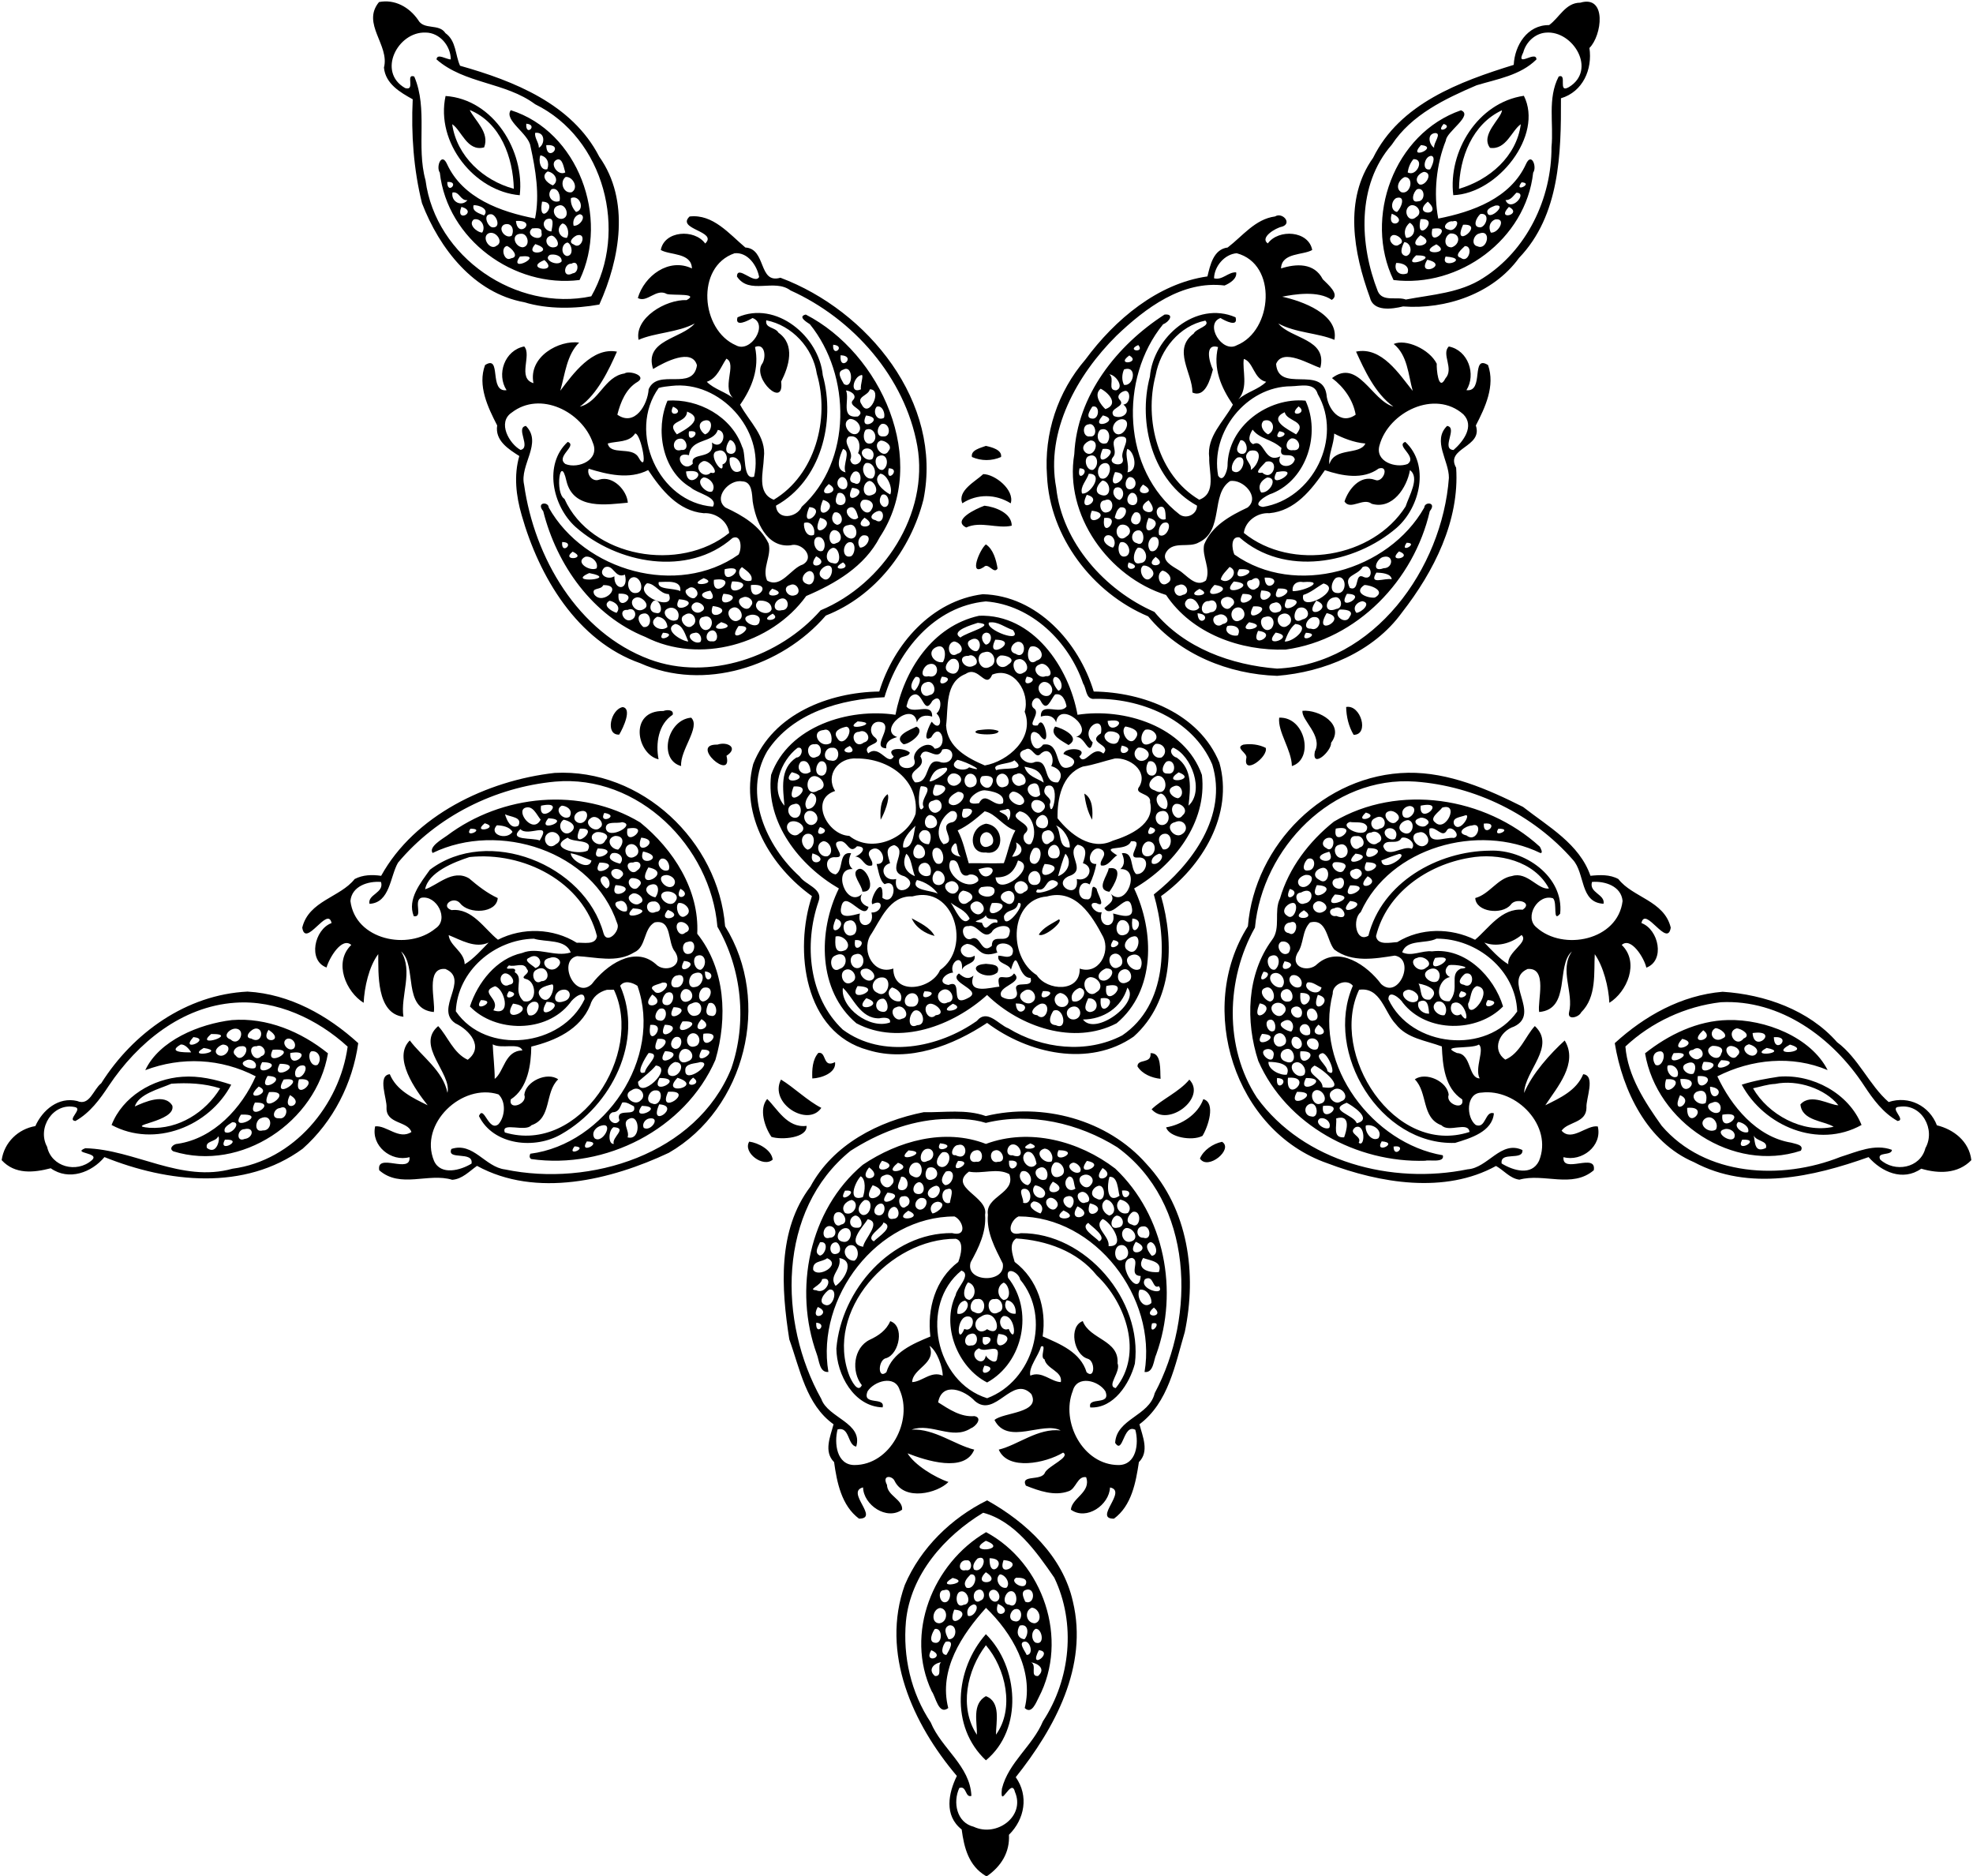
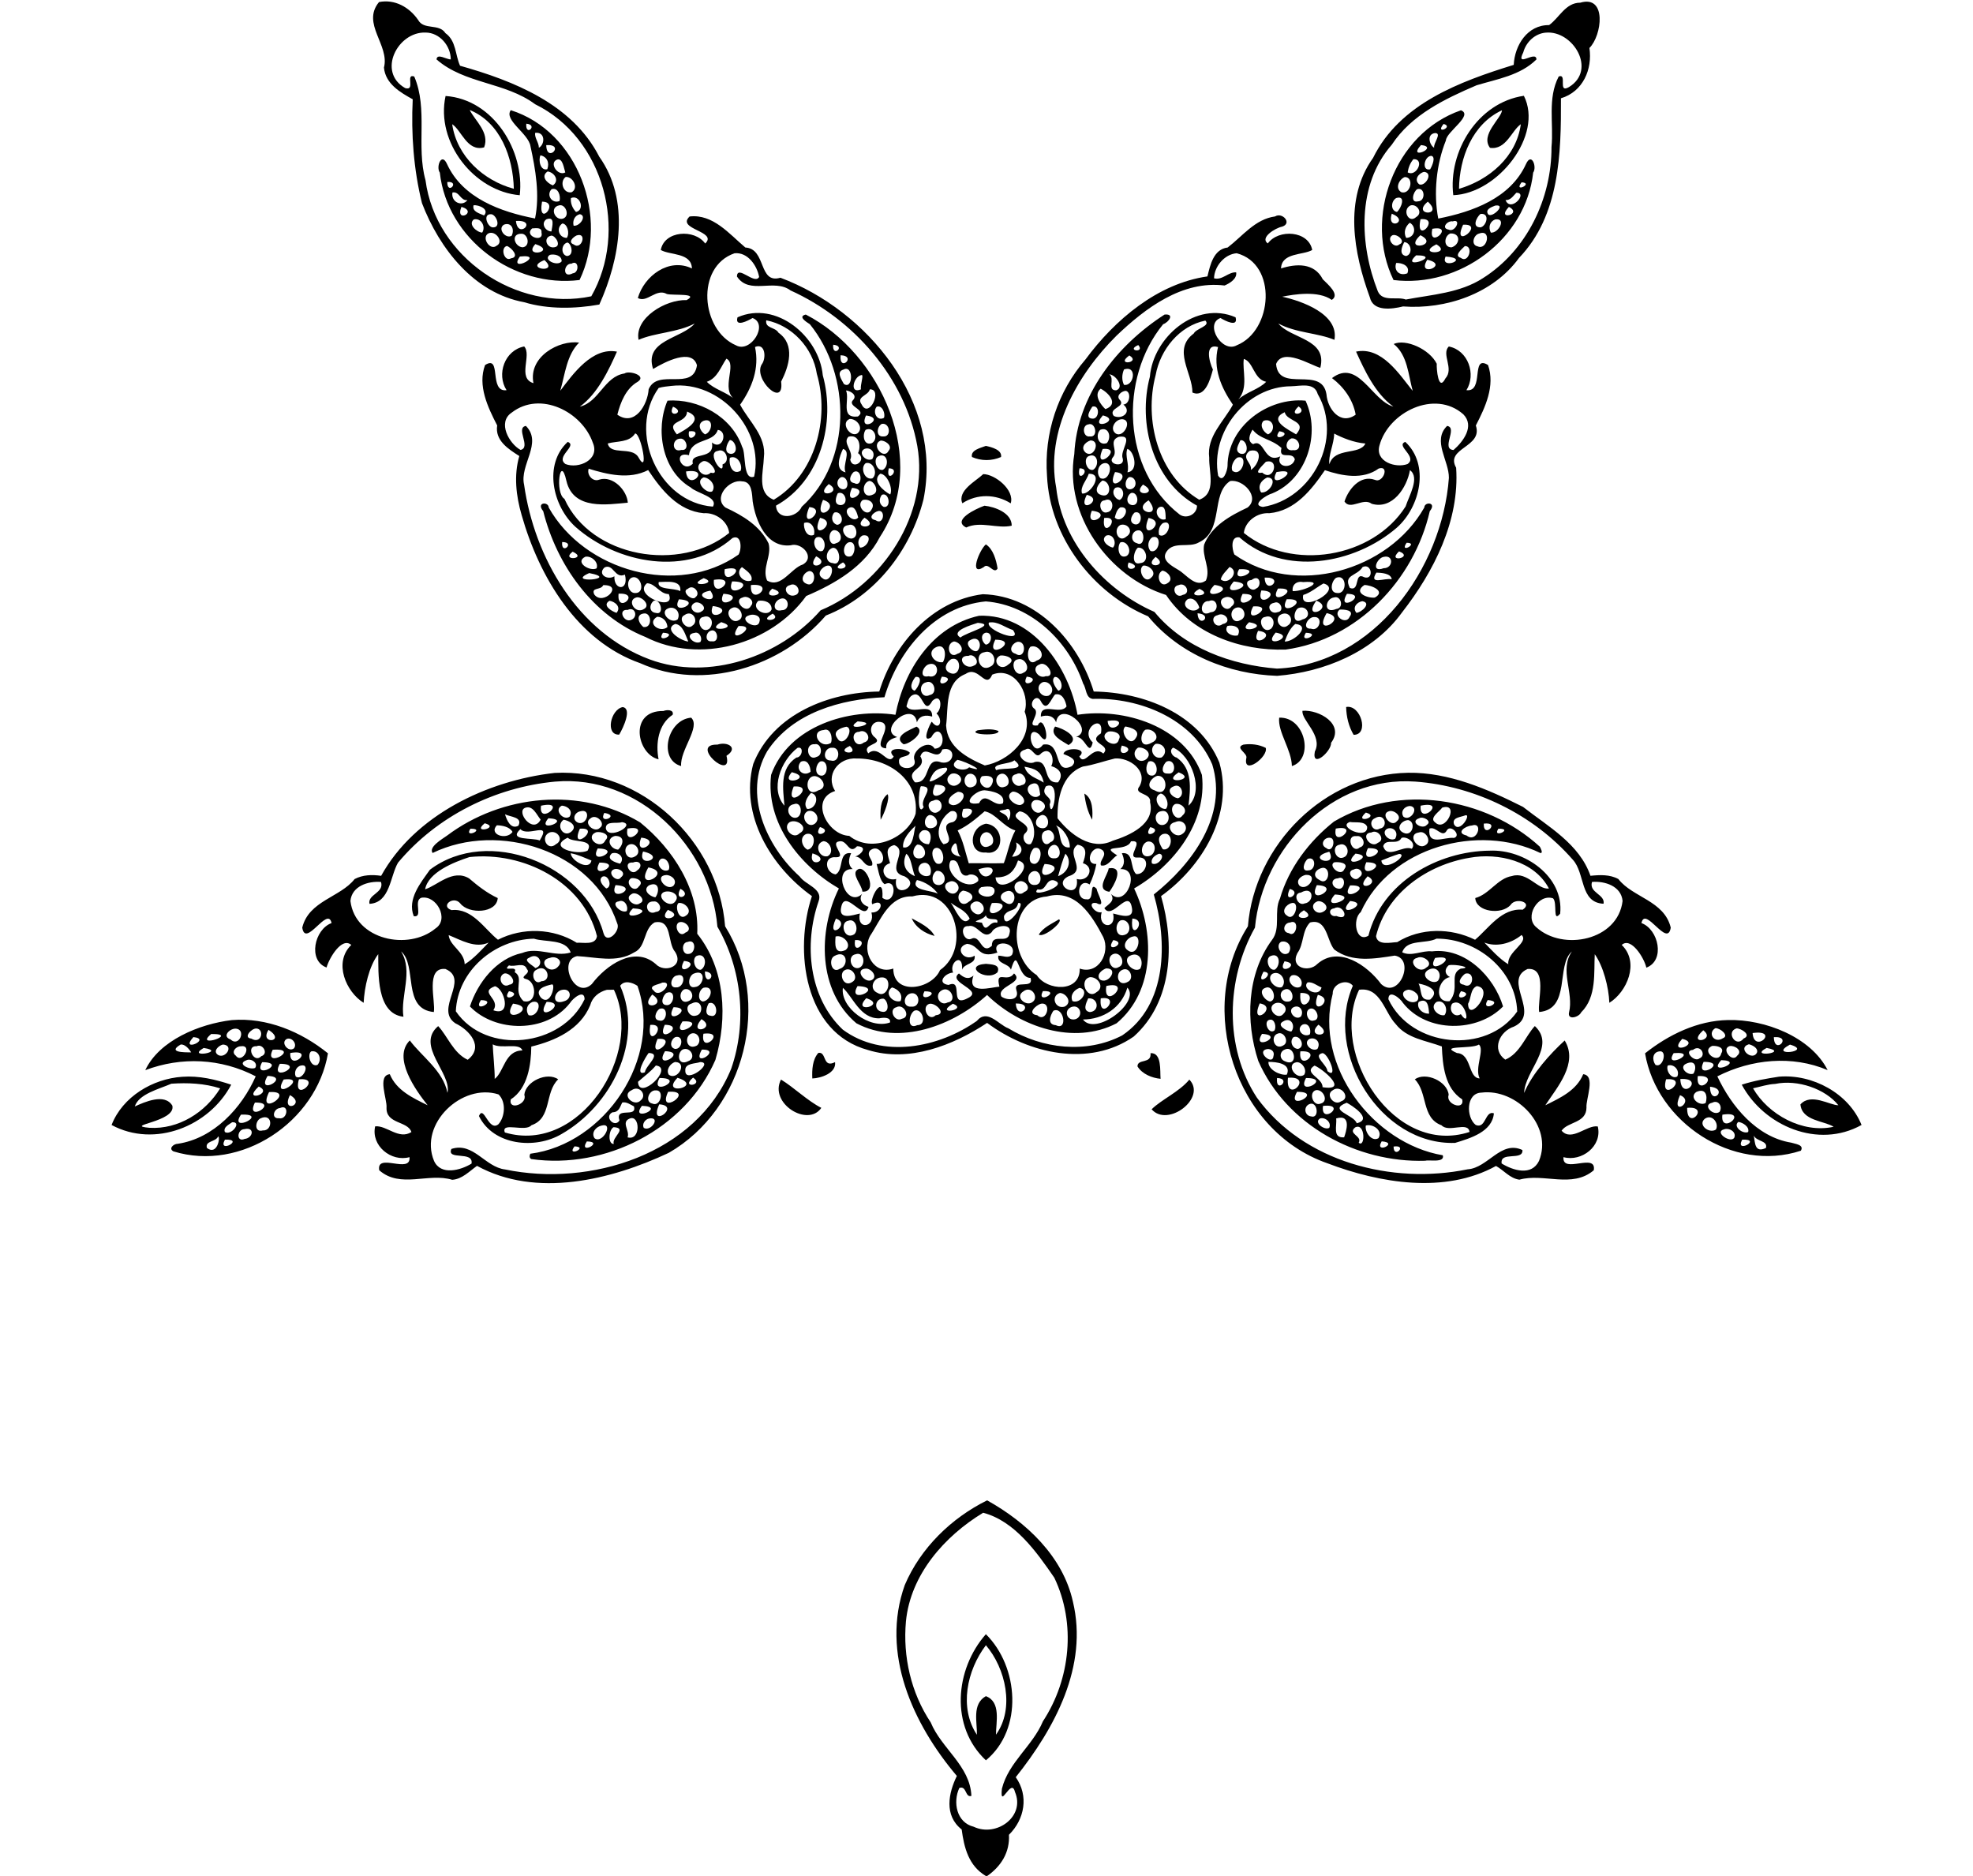
<svg xmlns="http://www.w3.org/2000/svg" width="1117pt" height="1416" viewBox="0 0 1117 1062">
  <path d="M214.58 1.17c8.97-1.78 17.18 2.93 22.14 10.12 3.25 5.92 11.86 1.83 15.47 7.48 6.16 4.34 5.49 12.4 8.27 18.45 30.47 8.61 63.52 21.62 78.82 51.52 17.55 24.67 11.69 57.85.03 83.67-13.52 2.42-29.06 2.79-42.54-1.31-28.54-5.24-48.02-30.4-57.87-56.09-4.72-19.05-6.19-39.05-5.24-58.8-7.04-3.89-15.43-8.74-16.29-17.95 3.35-12.78-12.89-24.84-2.79-37.09m26.43 17.26c-15.91-.63-27.65 22.36-11.62 31.44 6.1 1.79-.09-8.43 5.14-6.55 7.92 18.54 1 39.36 6.37 58.7 5.73 43.63 51.44 74.67 93.86 65.72 20.91-36.57 7.53-89.47-31.82-108.74-16.79-12.56-39.88-11.45-55.8-25.35.28-3.69 5.64.06 8.07-.02-.04-7.7-6.28-15.12-14.2-15.2zM894.66 1.52c15.21-4.52 12.29 18.66 5.18 25.64 1.79 12.07-3.66 24.76-16.12 28.48.12 31.17-.59 66.25-23.72 90.36-14.74 20.37-41.59 29.28-65.66 27.48-6.36 1.56-16.93 3.04-18.8-5.12-9.18-25.17-14.88-55.59 1.82-78.99 15.14-30.77 49.18-43.22 79.63-52.65.53-11.05 7.7-22.66 20.03-22.51 5.8-4.18 9.31-12.71 17.64-12.69m-19.45 16.95c-6.16.46-11.25 5.33-12.81 11.17-4.65 9.26 7.36-1.49 7.45 4.01-9.13 9.04-22.21 11.1-33.88 14.62-17.99 7.71-36.88 16.71-48.03 33.66-19.97 22.9-18.24 56.65-7.89 82.99 2.72 6.24 10.85 2.75 15.84 4.65 14.77-2.8 30.66-3.68 43.63-12.08 24.91-15.71 38.97-45.16 38.85-74.22 1.32-13.4-2.4-27.49 4.08-39.97 5.1-1.9-.78 9.78 5.76 6.02 15.99-9.68 2.38-32.19-13-30.85z" />
  <path d="M252.26 54.34c27.19 1.88 44.89 31.27 41.99 56.18-25.78-2.18-47.75-29.93-41.99-56.18m13.66 7.93c3.08 6.16 11.4 12.77 8.17 21.16-9.63 2.63-12.86-9.8-18.09-13.11 2.6 18.13 17.67 31.92 34.9 36.56-.42-17.65-7.5-37.49-24.98-44.61zM862.73 54.23c11.21 22.27-14.68 55.32-39.97 56.27-3-24.7 13.83-52.45 39.97-56.27m-12.39 8.19c-16.81 7.82-24.11 26.93-24.33 44.47 17.08-5.02 32.53-18.13 34.99-36.57-5.09 3.39-8.3 14.73-17.45 13.37-5.64-7.47 6.54-16.72 6.79-21.27z" />
  <path d="M289.17 62.38c38.25 12.09 55.88 60.9 38.94 96.14-37.18 4.65-74.93-23.02-79.11-60.8-2.29-3.19.94-11.79 4.07-4.87 8.87 19.34 30.36 27.07 49.84 30.84 2.75-13.29.31-27.69-2.59-40.92-1.09-7.21-15.21-14.78-11.15-20.39m8.78 7.65c-.59 7.79 7.05.56 0 0m5 5.19c-.36 3.03 2.14 5.4 2.12 8.42 3.56-1.8 3.74-9.22-2.12-8.42m6.31 6.93c.18 10.54 11.03-.7 0 0m-3.29 5.78c-1.29 2.77-.03 8.98 3.89 7.86 1.35-3.78-.21-7.08-3.89-7.86m9.42 2.41c-4.75 1.86.37 9.56 4.64 7.29-.8-2.36-1.43-8.3-4.64-7.29m-5.34 6.72c-4.18 2.77-.3 6.65 2.95 7.89 3.94-2.72.9-7.33-2.95-7.89m10.19 3.12c-3.65 2.75-1.26 9.59 3.38 8.65 4.24-2.35.68-9.05-3.38-8.65m-67.02 2.84c-.02 7.79 7.51-.54 0 0m59.04 4.1c-3.2 3.31.32 8.41 4.53 6.68.74-2.83-.75-7.93-4.53-6.68m-56.11 1.87c-.91 5.46 5.39 8.25 8.5 4.31-4.01.52-4.56-5.17-8.5-4.31m67.09 3.15c-.38 2.88.9 5.82 2.88 7.87 5.29-1.2 2.17-10.09-2.88-7.87m-16.37 2.02c-2.73 15.33 10.55.04 0 0m-38.76 2.02c-1.01 3.67 3.44 4.66 5.95 5.79 3.14-3.65-3.04-6.01-5.95-5.79m48.32.12c-5.44 1.22-2.26 8.64 2.18 7.5 4.44-1.36 1.54-8.7-2.18-7.5m-55.19.8c-3.86 9.57 9.74 2.8 0 0m16.89 4.18c-5.1-.32-2.17 7.17.74 7.44 5.1.32 2.17-7.17-.74-7.44m50.17-.03c-2.84.68-4.28 3.53-3.56 6.52 3.52.52 7.7-5.63 3.56-6.52m-60.03 2.97c-3.52 2.73 1.62 7.29 4.72 7.46 2.2-3.4-.62-8.44-4.72-7.46m41.07-.07c-3.29 2.24-.68 6.79 2.84 6.88.49-3.19 2.15-8.7-2.84-6.88m-17.24.95c1.09 10.91 12.78-.83 0 0m26.26 1.43c-3.7 2.56-1.97 8.09 2.54 8.15 1.81-2.71.26-8.06-2.54-8.15m-33.03.65c-3.93 2.32 1.02 8.34 4.36 6.27 1.84-3.84-.38-7.8-4.36-6.27m15.93 2.13c-4.98 4.52 6.88 8.34 5.3 2.26.31-3.08-3.28-2.33-5.3-2.26m-24.92 2.91c-3.87 2.38 1.11 9.89 4.77 6.92 4.44-2.16-.68-9.1-4.77-6.92m18.8.11c-6.22-.05-3.82 7.46.78 7.68 4.56-.55 3.04-7.85-.78-7.68m17.04 1.05c-5.03.94-2.72 7.46 1.7 6.6 4.31-.65.61-6.59-1.7-6.6m14.3-.1c-1.97.89-5.14 3.83-1.71 5.09 4.45 3.61 7.86-7.06 1.71-5.09m-5.21 4.02c-3.56.77-3.91 6.79-.33 7.65 4.33-.26 2.58-7.11.33-7.65m-18.18.88c-7.49 8.21 12.93 4.29 0 0m-16.11 1.08c-3.94.93-1.48 9.25 2.36 6.97 5.11-.69.12-6.15-2.36-6.97m24.34 5.02c-4.32 2.76 4.32 6.78 6.65 3.69.22-3.36-4.1-4.34-6.65-3.69m-16.98.95c-7.17 10.16 15.39-1.68 0 0m13.89 2.02c-12.55 4.93 8.95 8 0 0m15.3 2.04c-4.41-.31-5.43 8.67.77 5.44 3.82-.3 3.4-8.04-.77-5.44zM827.1 62.44c7.25 2.78-8.24 12.12-8.52 17.08-5.45 13.52-7.05 30.02-4.33 44.22 19.38-3.81 40.87-11.47 49.69-30.89 3.12-6.91 6.34 1.68 4.05 4.87-4.14 37.8-41.86 65.4-79.06 60.81-17.04-35.18.26-82.98 38.17-96.09m-9.81 7.73c-5.32 6.41 6.12 1.64 0 0m-4.83 5.16c-5.01.62-3.11 6.88-.53 8.31-.55-2.64 4.63-8.27.53-8.31m-7.98 6.79c-8.22 9.15 10.85 1.1 0 0m5.84 6.11c-4.03.1-5.65 8.77-.67 7.64 1.18-1.96 3.37-7.12.67-7.64m-10.1 1.87c-1.83 2.08-2.87 4.77-3.27 7.49 4.94 2.82 9.91-7.62 3.27-7.49m6.03 7.2c-3.15.71-5.96 4.59-2.72 7.09 3.36 1.3 8.18-6.46 2.72-7.09m-10.95 2.93c-3.23 1.28-5.73 6.4-1.92 8.6 5.29 1.53 7.38-8.62 1.92-8.6m66.14 2.98c-4.88 6.36 7.24.47 0 0m-59.09 3.89c-2.31 1.42-4.08 7.94.37 6.9 4.49.02 4.14-8.25-.37-6.9m56.12 2.02c-1.85 1.82-3.17 4.26-6.12 4.18 2.95 7.24 12.93-4.24 6.12-4.18m-68.02 3.01c-2.98 1.71-3.37 7.06.43 7.88 2.43-2.07 5.3-9.64-.43-7.88m17.91 2.04c-9.7 7.86 9.35 8.59 0 0m-9.88 2.16c-4.85 2.38-1.07 10.56 3.29 6.54 4.1-2.41.34-7.72-3.29-6.54m48.03.06c-2.06.82-5.96 2.12-3.96 5 2.32 2.19 10.55-6 3.96-5m7.74.74c-7.79 8.23 8.23 4.17 0 0m-66.3 3.85c-3.22 10.03 10.61 4.3 0 0m50.19.14c-2.26 1.93-4.94 7.6-.01 7.6 3.39-.55 5.67-8.3.01-7.6m-33.93 2.99c-3.21 14.96 11.9-1.2 0 0m42.25.12c-3.19 1.29-3.89 4.55-2.45 7.45 4.34.55 9.16-8.45 2.45-7.45m-24.03 1.1c-3.05-.55-6.77 3.91-2.29 4.66 3.66 1.86 7.52-6.38 2.29-4.66m-24.3.77c-2.56 2.14-3.68 5.52-2.03 8.58 4.93-.06 6.12-6.26 2.03-8.58m30.19 1.13c-6.87 15 13.13-.78 0 0m-17.41 2.3c-2.68 12.29 13.35-2.4 0 0m10.23 2.64c-3.71 1.37-4.09 8.05.7 7.85 4.87-1.55 5.27-8.1-.7-7.85m16.29.05c-3.19.66-4.9 6.48-.88 7.25 5.47 2.5 8.12-9.96.88-7.25m-49.15.99c-3.57 1.94 1.01 7.84 3.95 5.16 4.06-1.6-1.37-6.29-3.95-5.16m15.87-.05c-10.41 9.7 11.48 5.79 0 0m-9.14 3.89c-1.34 2.55-3.21 7.2 1.05 7.9 3.94-1.04 2.97-7.58-1.05-7.9m18.16 1.27c-12.17 6.15 9.77 5.85 0 0m16.13.99c-1.6 1.6-6.44 5.55-2.32 6.65 4.4 3.55 7.43-6.87 2.32-6.65m-27.57 5.25c-9.75 8.96 15.9-.06 0 0m16.69.68c-3.63 7.95 14.85 1.04 0 0m-10.38 1.81c-6.52 10.49 13.25 2.93 0 0m-17.59 1.82c-1.49 4.03 1.6 7.67 6.3 5.87 1.82-4.16-2.98-6.02-6.3-5.87zM390.41 122.56c13.24-1.53 22.46 9.9 31.56 17.56 12.04.69 7.2 20.81 19.86 17.11 49.44 18.52 92.07 70.54 80.98 125.57-7.28 28.67-27.24 54.67-55.27 65.68-25.02 29.01-69.17 43.08-105.03 27-35.84-12.61-57.31-49.05-67.19-83.88-3.15-10.83-4.51-22.41-1.32-33.43-6.05-3.86-13.88-8.71-12.53-17.33-5.25-10.18-11.2-22.56-6.86-34.17 9.63-6.2 1.86 15.55 12.17 14.22-5.8-8.99-1.12-22.56 9.99-24.76 4.48 4.91-4.11 17.96 5.24 20.79-2.99-15.12 14.66-24.53 25.86-22.98-7 6.91-7.94 17.67-10.67 27.27 7.22-9.57 18.12-24.79 32.08-22.14-4.5 10.13-10.9 23.86-21.02 31.14 10.96-2.58 13.84-17.08 25.31-18.78 2.48-1.85 12.85 1.18 7.48 4.69-6.71 3.82-9.76 11.64-11.55 18.64 9.89 6.94 17.18-5.68 17.73-14.41 5.18-12.13 25.09 1.43 27.35-13.55-2.75-9.87-18.11-1.98-24.84 2.1-5.3-16.5 16.38-17.13 23.55-25.76-9.73 5.17-22.47 5.13-31.77 9.25-2.4-12.38 15.4-22.94 27.21-22.5 7.41-4.06-7.7-2.51-11.17-3.44-6.09-3.48-11.24 5.24-16.46 2.26 3.63-12.54 17.6-22.99 30.62-16.74-.25-9.09-12.54-7.41-17.62-10.45 1.99-10.94 19.08-12.09 25.14-3.66 7.37-7-16.62-7.97-8.83-15.3m25.47 20.81c-22.25 7.64-19.1 43.6.81 52.13 8.36 4.61 18.64-12.05 9.35-15.47-2.47 1.52-10.23 5.5-8.5-.39 21.89-9.7 46.24 10.87 48.27 32.82 7.38 26.53-1.18 59.86-26.49 73.79.52 8.5 11.7 6.99 14.58.63 28.57-25.91 28.05-74.35 4.6-103.33-1.91-1.24-7.03-4.36-2.32-5.48 42.44 21.83 70.41 82.74 41.92 126-8.65 16.69-25.23 26.33-41.67 33.34-19.82 27.51-60.46 38.76-91.04 23.19-29.9-12.05-50.22-40.77-57.85-71.22-4.25-5.12 3.03-5.54 3.11-2.06 20.21 35.96 72.87 50.95 107.47 26.64 1.96-3.24 1.69-11.72-3.45-9.36-25.22 22.18-65.3 14.57-88.9-6.36-13.02-11.84-18.1-35.41-4.36-48.08 5.76 2.18-7.21 8.34-1.27 12.54 7.28 2.9 19.65-2.36 15.49-12.04-6.09-17.55-29.73-29.62-45.93-17.09-8.33 5.57-1.34 17.7 5.01 21.14 6.2-1.4-3.09-12.59 3.03-13.59 9.56 9.69-3.65 22.01-1.03 33.3 5.85 41.2 30.33 83.62 70.99 98.84 33.57 12.49 73.78-1.39 96.89-27.76 35.41-14.71 61.49-54.58 54.73-93.04-6.95-38.81-36.29-72.04-71.78-88.05-9.26-6.95-23.31 2.78-30.34-7.9.23-6.86 9.99 4.94 12.57.29-1.16-6.46-6.44-14.16-13.89-13.43m17.94 37.96c-.83 4.64 5.1 3.75 6.89 7 9.68 6.78 5.95 19.07 1.52 27.7 1.95 15.49-16.01-1.45-10.99-9.74 2.68-3.4 2.1-12.39-3.8-9.85 2.59 12-1.65 23.04-8.43 32.67 5.04 9.57 15.02 17.86 13.44 29.93-.24 8.13-4.2 20.15 5.62 23.86 23.32-13.95 31.88-45.68 24.37-71.27-2.2-14.65-14.05-27.49-28.62-30.3m37.87 13.82c-.69 7.72 7.61.63 0 0m4.2 5.96c-.91 9.92 9.49.39 0 0m-64.65 1.94c-3.24 4.69-5.02 10.96-11.08 13.09 4.18 4.3 11.07 5.79 15.75 9.92-8.21-5.92 1.71-19.97-4.67-23.01m66.26 6.17c-4.27 1.27-1.06 5.65.24 8.14 5.33 3.61 5.56-11.23-.24-8.14m10.05 3.13c-4.45.96-6.79 11-.12 8.05-.57-2.42 1.98-8.82.12-8.05m-107.34 6.1c-2.44.27-4.95.49-7.3 1.16-17.84 24.89-.08 64.86 30.69 67.2 3.19-5.48-9-7.45-12.57-10.85-16.42-9.62-20.07-33.13-13.13-49.14 17.36-1.32 36.39 8.97 42.25 26.13 2.35 3.72.15 19.16 6.77 16.9 5.98-26.4-19.21-54.58-46.71-51.4m112.23 1.95c-.8 3.65-7.92 4.05-4.6 8.61 4.11 8.41 12.14-8.81 4.6-8.61m-13.47.64c2.23 5.3-3.52 15.93 6.72 14.74 5.57-3.97-6.83-5.51-2.5-9.58 2.13-2.69-1.83-4.95-4.22-5.16m-97.94 9.17c-3.74 6.98 7.97 3.47 0 0m115.3.02c-2.49 2.9.11 8.46 4.09 6.33 1.02-2.33-.96-7.42-4.09-6.33m-107.35 2.76c-.31 7.18-12.79 4.63-5.77 12.91 4.62-2.55 16.4-8.71 5.77-12.91m101.3 2.22c-4.77 10.42 11.98 1.47 0 0m-9.23 1.96c-5.44 2.1.22 10.62 4.32 8.22 3.86-3.02-.25-8.42-4.32-8.22m-82.6 1.01c-4.01 1.61-2.11 5.98.66 7.72 4.15-1.15 5.21-9.6-.66-7.72m100.75 1.79c-2.87 1.52-3.45 7.47.81 7.1 4.84.44 3.9-8.01-.81-7.1m-92.84 3.41c-2.49 7.77-15.19 4.42-16.31 14.32-9.86-2.62-3.68 10.94 2.2 4.74-1.83-7.02 12.72-1.61 10.79-11.96 6.04 4.98 9.34-6.48 3.32-7.1m83.71-.04c-2.08 2.85-1.06 9.25 3.52 7.52 4.15-2.42 1.25-9.75-3.52-7.52m-100.02.87c-1.41 8.86 9.05-1.32 0 0m-30.47 1.16c-3.29 5.24-10.34 4.23-15.51 5.68 1.46 6.93 13.44 1.57 17.23 7.6 6.3 11.46 1.72-13.11-1.72-13.28m120.8 1.85c-3.74 3.61 3.34 8.38.96 13.01 1.35 6.26 9.88.28 4.43-3.72 1.86-3.86.69-10.87-5.39-9.29m-95.24 1.1c-5.02.09-4.86 8.19.58 6.39 4.91.68 2.97-6.76-.58-6.39m28.06.77c-1.88 2.25-3.75 7.57.74 7.87 4.61-.34 2.42-7.74-.74-7.87m85.24.37c-5.55 2.49 1.92 11.19 4.68 5.67 2.6-2.93-2.49-6.11-4.68-5.67m-21.18 4.67c-1.93 4.1-4.82 11.83 1.45 13.27-1.99-4.22 3.42-11.91-1.45-13.27m12.05.06c-3.86 2.21 1.04 7.56 4.53 5.66 2.3-3.87-1.28-7.05-4.53-5.66m-82.92 1.08c-6.82.89 3.59 15.43 2.66 7.64 4.79-1.55 1.84-9.62-2.66-7.64m90.95 2.96c-3.24 1.36-1.23 8.57 2.47 7.76 3.88-2.27 2.74-10.08-2.47-7.76m-84.13.94c-.81 3.68 1.3 10.04 6.06 7.36 1.36-3.05-1.69-9.27-6.06-7.36m-15.65 2.17c-5.62 2.93.69 10.33 4.84 6.24 6.1 1.79-1.33-8.59-4.84-6.24m92.54.86c-3.27 2.56-.71 9.8 3.8 8.6 3.25-2.57.71-9.8-3.8-8.6m-156.83 3.14c-1.23 3.46 2.37 7.7 5.99 6.18 7.8-2.44 15.74 6.17 16.17 13.06-11.43.95-30.82 4.48-34.77-12.36-3.5-15.88-6.65 6.95-1.12 10.18 15.1 33.38 65.48 41.86 93.28 19.3-.81-6.73-7.72-11.66-14.43-11.17-14.49-1.31-23.94-13.15-31.44-24.42-10.81 5.57-23.25 2.43-33.68-.77m169.89-.23c-2.07 9.6 7.54.07 0 0M388.4 266.9c.76 12.07 15.24-2.17 0 0m94.95.26c-1.97 1.77-3.52 5.75.29 6.32 4.82 2.83 4.72-8.59-.29-6.32m15.01 1.01c-5.12 3.96 1.94 9.86 5.64 11.77 1.67-3.5-1.75-11.57-5.64-11.77m-100.05 2.09c-5.53 2.44 2.12 9.84 4.99 7.85 2.36-3.6-1.78-7.82-4.99-7.85m77.94-.14c-3.29 1.5-2.66 6.34.88 6.86 4.25.28 2.92-7.67-.88-6.86m-56.11 2.4c-7.32-1.37-16.63 9.19-9.45 14.79 9.75 4.51 19.6 10.35 24.44 20.36 1.9 7.03-3.88 13.92-.86 20.96 7.97 4.76 13.44-6.94 20.28-9.07 7.21-4.17-.78-12.76-6.92-10.86-13.69 1.56-19.85-13.77-21.5-24.83-.42-3.97-.2-11.31-5.99-11.35m72.02-.26c-4.76 1.13-4.27 11.11 2.48 7.52 3.29-1.72.25-7.51-2.48-7.52m-22.98 1.78c-9.15 8.66 9.13 5.23 0 0m13.21 2.15c-5.72 12.3 11.82.93 0 0m-8.08 3.07c-1.23 2.48-2.35 6.54 1.67 6.69 4.89-.3 2.61-8.52-1.67-6.69m24.96.86c-1.74 2.24-1.7 5.38 1 6.84 4.54.8 3.14-8.6-1-6.84m-33.32 2.87c-6.3 14.5 11.45 3.37 0 0m22.41.12c-4.13 3.24 2.67 10.31 5.07 5.29 2.44-3.65-1.68-6.27-5.07-5.29m-30.17 3.97c-6.26 14.68 11.11.88 0 0m23.16.17c-5.26 1.54 1.32 9.52 4.53 5.74-.61-2.18-1.64-6.47-4.53-5.74m15.98 2.02c-2.88.62-6.37 4.24-1.66 5.21 4.58 3.25 5.88-5.86 1.66-5.21m-25.02.91c-2.07 2.3-1.46 6 1.66 6.94 4.72-.67 2.46-8.33-1.66-6.94m-8.04 2.97c-6.51 14.69 11.42 2.42 0 0m25.17-.07c-8.16 7.26 9.75 6.02 0 0m-34.23 3c-.39 3.19 1.54 8.36 5.58 6.74 1.03-3.49-1.43-8.25-5.58-6.74m25.16 1.19c-5.66.61-2.5 7.51 1.65 7.63 4.84-.39 2.92-9.41-1.65-7.63m-8.32 2.85c-3.87.84-2.91 9.85 1.36 7.36 4.39-1.01 2.82-7.58-1.36-7.36m16.31 3c-2.56 1.31-3.13 4.65-1.45 6.9 4.42.09 7.71-7.9 1.45-6.9m-26.1 1.11c-2.93 1.91-.53 9.15 3.47 7.62 2.53-2.59.7-9.14-3.47-7.62m-143.99 2.62c-.78 7.91 7.91.05 0 0m162.06.22c-3.67 1.69-3.45 9.38 1.47 7.84 2.6-1.31 3.13-9.24-1.47-7.84m-9.09 3.15c-3.9 1.34-4.55 8.18.19 8.55 5.64 2.19 4.16-9.71-.19-8.55m-147.03 2.09c-7.18 5.55 8.92 4.17 0 0m7.16 2.88c-6.31 3.09 2.63 8.56 6.4 6.56 1.28-3.59-3.06-7.23-6.4-6.56m130.68-.26c-6.63 9.04 9.23 4.59 0 0m15.24 3.44c-9.12 4.98 5.86 4.5 0 0m-8.94 1.86c-3.17.65-6.36 4.87-2.65 7.14 4.44 3.72 8.01-7.9 2.65-7.14m-126.05.98c-4.26 3.84 1.59 7.51 5.54 5.03-.41 8.18 8.36 8.45 5.96-.94-5.75 2.61-6.43-6.37-11.5-4.09m77.75-.17c-4.3 3.54.89 9.33 5.33 7.58 1.16-3.24-3.16-5.87-5.33-7.58m-9.75 1.18c-1.63 11.47 15.24-3.28 0 0m47.91 1.06c-3.37.73-5.72 5.63-1.62 7.2 4.74 2.43 6.05-7.22 1.62-7.2m-124.61 1.15c-14.15 6.12 18.21 3.48 0 0m23.7 2.76c-3.23 2.07-1.51 9.04 2.61 8.52 5.93-.16 2.64-11.22-2.61-8.52m41.11.11c-11.29 5.4 9.65 3.46 0 0m5.77.96c-1.2 12.45 15.28-2.33 0 0m-31.23 1.24c-1.29 4.61 8.72 3.23 12.2 5.15.86-6.6-7.88-5.17-12.2-5.15m41.55-.35c-4.6 11.58 16.2.02 0 0m-48.2 1.04c-8.56 6.87 16.88 16.74 12.33 6.13-5.21-.01-7.45-5.98-12.33-6.13m-24.78 1.08c-1.36 3.08-6.98.97-5.1 5.23 4.98 6.83 17.06-5.55 5.1-5.23m83.62-.07c-.9 13.02 15.22-1.41 0 0m22.16.03c-4.85 1.11-1.49 7.13 2.58 5.8 4.53-1.02 1.43-7.8-2.58-5.8m-57.88 2.12c-4.12 1.35 2.75 7.52 4.5 4.55 2.92-2.15-1.38-7.47-4.5-4.55m47.74-.09c-7.28 6.73 11.22 3.38 0 0m-35 1.13c-13.31 2.31 6.68 9.63 0 0m-51.95 1.71c-1.27 12.19 13.27-.68 0 0m59.35.06c-4.85 10.59 14.14.82 0 0m-49.34 2.08c-5.6 1.59-.51 9.79 4.43 6.49 3.91-2.12-1.41-7.37-4.43-6.49m60.26.01c-5.91 1.54 2.1 9.89 4.61 4.79 2.66-2.79-1.85-6.24-4.61-4.79m-36.08 1.03c-5.43 10.35 14.82.97 0 0m57.04-.13c-3.99 1.77-3.96 7.59 1.12 6.3 5.32.09 4.01-8.61-1.12-6.3m-96.34.95c-4.48 2.57 1.17 5.97 3.95 6.85 2.76-3.3-.68-6.28-3.95-6.85m25.11-.03c-2.69 1.96-2.89 6.51 1.05 6.91 5.03 1.49 2.87-8.03-1.05-6.91m59.16.05c-5.08 4.57 5.33 10.05 7.48 4.84.09-4.05-4.14-5.32-7.48-4.84m-35.99 1.11c-4.66 2.42.39 7.52 3.81 4.89 3.78-1.95-1.09-6.08-3.81-4.89m10.16 1.87c-4 10.48 13.88 1.63 0 0m-25.34 1.35c-5.1 2.09 1.44 9.21 5.46 6.2 1.98-4.06-1.71-7.87-5.46-6.2m36.24-.26c-4.78 2.08-.19 9.4 3.73 6.94 4.13-1.84.26-9-3.73-6.94m-59.06 1.09c-6-.56-2.08 7.78 2.16 5.56 3.81-1.69 2.04-7.59-2.16-5.56m9.79 1.98c-5.36.15-4.02 5.19-.94 7.69 4.95.84 4.83-7.41.94-7.69m72.31.13c-9.55 5.28 5.97 4.24 0 0m-49.98.84c-4.23 1.94 1.3 9.11 4.53 5.94 3.85-2.41.12-9.36-4.53-5.94m36.86.03c-7.45 2.05 4.66 9.35 5.63 3.58 1.08-3.24-3.23-4.46-5.63-3.58m-52.29.89c-6.25 3.62 1.51 9.42 5.81 5.85-.25-3.27-2.46-5.71-5.81-5.85m26.24.09c-4.95.54-1.43 10.23 3.32 6.66 2.85-2.93 1.12-8.19-3.32-6.66m10 2.96c-10.69 6.38 12.12 3.58 0 0m-26.07 1.03c-7.04 3.07 3.45 9.7 7.42 9.94-1.58-3.51-3.03-9.57-7.42-9.94m35.88 1.19c-8.27 12.33 13.11-.71 0 0m-15.77 2.66c-3.04 1.12-3.36 6.51.65 5.97 4.67.92 3.35-7.62-.65-5.97m-27.02 1.13c-4.53 6.92 9.67.34 0 0m17.96.07c-6.41.82-.29 7.04 3.23 5.14 1.4-2.13-.63-6.01-3.23-5.14zM721.86 122.53c4.18-2.59 9.84 3.89 4.04 5.77-3.83.71-12.86 6.27-8.14 9.51 6.1-8.35 23.13-7.24 25.14 3.71-5.11 3.04-17.33 1.36-17.65 10.45 8.46-2.7 18.79-3.37 23.64 6.14 2.69 2.76 9.98 8.64 5.08 11.67-7.64-5.44-21.47-3.14-28.06-1.81 10.85 2.36 32.25 9.77 29.57 24.42-9.33-3.94-22.01-3.9-31.76-9.25 7.05 8.75 27.99 8.62 23.76 25.1-5.77-1.65-21.26-11.59-25.04-2.18 1.39 16.78 25.87.62 28.52 17.13.62 8.29 7.86 17.83 16.54 11.57-1.46-8.41-6.75-15.71-13.4-20.71 14.76-11.25 22.53 12.76 34.75 16.14-10.35-7.37-16.5-20.97-21.13-31.13 14.54-3.02 24.46 12.84 32.07 22.23-2.54-9.23-2.91-20.25-10.76-26.55 6.76-3.08 20.27 2.9 24.37 11.17-.18 2.73.88 16.28 4.92 8.31 5.04-5.57-2.47-13.74 1.9-18.07 11 2.15 15.6 15.78 9.99 24.73 10.29 1.25 2.28-20.42 12.23-14.22 4.14 11.77-1.62 24-6.91 34.22 4.21 12.43-17.56 12.59-11.15 23.9 2.03 30-12.61 58.8-30.64 81.94-16.24 22.47-44.23 33.78-70.71 35.89-27.54-.95-55.17-12.06-73.01-33.68-31.54-13.23-55.68-44.98-57.26-79.48-1.78-24.03 6.01-47.64 21.75-65.93 16.62-22.52 40.89-43.04 69.07-47.04 1.57-6.48 3.45-15.38 11.45-16.36 8.42-6.43 15.54-16.08 26.83-17.59m-21.71 20.83c-6.94.54-12.69 7.49-12.83 14.19 4.71 1.29 8.11-3.72 12.53-3.36.58 3.68-3.69 6.2-6.57 7.44-23.98-2.97-44.83 12.79-61.21 28.43-22.3 22.15-40.17 54.04-34.11 86.05 3.43 31.13 27.66 58.08 55.59 70.29 17.02 20.6 43.55 30.06 69.43 32.11 55.1-2.41 93.53-56.83 97.3-107.97.11-9.78-9.56-21.02-1.02-29.42 6.27.99-3.7 13.11 3.64 13.64 5.49-4.79 12.1-13.53 5.55-20.21-16.1-14.24-42.35-1.28-47.45 17.55-2.7 9.28 9.21 13.09 15.86 10.6 5.93-4.2-7.03-10.37-1.27-12.54 13.91 12.87 8.53 36.82-4.84 48.61-23.99 20.71-63.78 27.72-89.05 5.44-5.13-.79-4.28 6.57-2.89 9.69 34.54 24.48 87.33 9.27 107.54-26.58.11-3.48 7.3-3.06 3.11 2.06-8.92 38.95-40.98 72.72-81.53 78.35-25.54.86-53.02-8.88-67.77-30.91-32.46-10.2-57.73-45.1-51.96-79.74 1.54-33.26 24.18-61.65 51.1-79 5.85-.58 2.48 4.31-.8 5.47-25.1 30.69-23.12 82.61 9.34 107.72 3.85 2.77 9.88-.05 9.84-5.02-25.08-13.8-33.67-46.57-26.68-73.01 1.85-22.32 26.17-43.3 48.5-33.62 1.68 5.94-6.06 1.93-8.53.41-9.26 3.35.9 20.18 9.27 15.41 20.35-8.2 23.14-45.99-.09-52.08m-17.75 38.13c-14.7 2.97-25.52 16.43-28.14 30.86-6.72 25.47 1.46 56.76 24.67 70.55 9.97-3.61 5.37-15.87 5.66-23.79-1.53-12.08 8.25-20.44 13.4-30-6.65-9.69-11.38-20.56-8.41-32.65-7.81-2.29-4.94 8.6-2.9 12.75-1.45 5.43-4.37 16.22-11.6 13 .13-10.96-11.55-24.28.73-33.38 1.55-3.07 9.68-4.2 6.59-7.34m-37.98 13.84c-7.39 3.24 4.1 4.76 0 0m-5.06 5.89c-8.37 6.06 7.04 4.25 0 0m64.82 1.97c-1.01 6.4 2.81 16.18-3.09 22.92 4.63-4.22 11.57-5.65 15.75-9.97-7.09-1.46-7.19-11.32-12.66-12.95m-67.84 5.98c-1.19 2.77-1.37 5.98-.01 8.69 5.74 1.03 7.68-11.34.01-8.69m-8.3 2.75c3.35 2.52-1.48 9.07 3.87 9.05 4.83-1.61-.16-8.82-3.87-9.05m102.94 6.75c-25.49.07-45.88 26.16-41.33 50.61 2.86 4.44 5.19-2.82 5.31-5.42.06-22.64 23.04-39.06 44.16-37.04 8.6 18.43.96 44.31-18.81 52.48-3.03.73-12.43 6.65-5.34 7.68 28.24-4.46 45.54-38.95 31.05-63.91-1.87-6.77-9.78-4.5-15.04-4.4m-107.85 1.38c-4.34 3.52.35 9.43 2.69 11.56 7.99-2.81 1.51-9.49-2.69-11.56m14.16 1.21c-2.27.16-5.48 2.67-3.48 4.95 4.18 4.23-6.77 4.64-3.26 9.26 4.69 2.28 10.48-2.28 5.44-6.46 3.85-.23 4.43-7.36 1.3-7.75m-18.9 8.95c-1.15 1.84-4.16 6.27-.31 6.74 4.41.86 4.87-8.11.31-6.74m116.8-.16c-7.11 6.62 6.14 4.39 0 0m-7.83 3.29c-9.81 4.46 2.33 9.99 6.43 12.56 6.75-7.77-5.44-7.17-6.43-12.56m-102.97 1.82c-8.4 9.38 11.25 2.79 0 0m10.81 2.16c-3.85.05-7.17 5.4-3.57 8.07 4.56 2.89 9.88-7.86 3.57-8.07m80.22.87c-2.66 2.46-.1 6.47 2.47 7.71 4.85-2.18 3.03-9.56-2.47-7.71m-99.19 2.05c-3.9.44-3.15 7.45.76 6.83 5 .71 3.28-8.33-.76-6.83m6.64 3.1c-2.96 3.02-1.03 9.32 3.78 7.48 2.74-3.18 1.13-9.51-3.78-7.48m86.29-.12c-1.61 2.51-3.25 6.49.3 8.23 6.53-3.5 5.96 11.3 15.36 6.9-2.88 6.39 6.83 7.41 8.25 1.69-1.46-5-9.39.85-7.57-6.42-5.71-5.25-12.13-4.89-16.34-10.4m15.13.91c-5.06 6.9 8.71 1.31 0 0m31.04 1.32c-.02 5.72-3.52 12.72-2.69 17.39 2.84-9.87 17.26-5 20.37-11.76-6.49-.51-12.97-3.16-17.68-5.63m-121.87 1.82c-6.37 2.28-.05 7.99-3.42 11.63-3.41 4.1 6.96 6.11 5.59.68-1.91-4.38 6.86-13.57-2.17-12.31m97.69.9c-3.64 1.46-4.03 7.41.9 6.68 5.66.65 3.74-7.16-.9-6.68m-113.78 1.16c-3.2 1.06-5.92 4.24-2.6 7.02 4.75 3.17 8.46-7.07 2.6-7.02m84.88-.12c-1.05 2.5-3.64 6.17.07 7.64 5.41 1.27 3.89-8.27-.07-7.64m-77.97 4.95c-6.14 14.1 12.86-1.17 0 0m13.94-.05c-1.49 4.06 1.3 8.74.08 13.25 6.56-.66 3.88-12.13-.08-13.25m69.25 1.13c-5.28 4.13 1.66 6.77.66 10.79 4.52-2.61 7.68-12.76-.66-10.79m-91.13 2.99c-3.24 1.36-1.23 8.57 2.47 7.76 3.87-2.27 2.74-10.08-2.47-7.76m84.11.85c-2.18 1.42-3.84 5.31-2.72 7.45 5.43 4.09 9.47-9.56 2.72-7.45m16.2 2.35c-1.62 1.85-7.7 7.26-2.06 6.13 6.43 5.65 10.22-8.32 2.06-6.13m-91.27.75c-3.95.47-4.93 6.27-2.3 8.57 5.15 2.06 7.69-9.14 2.3-8.57m-14.22 2.93c-2.07 9.6 7.54.07 0 0m169.39.12c-8.89 6.53-20.83 4.22-30.47.95-7.61 11.17-16.97 23.06-31.47 24.35-6.71-.49-13.62 4.44-14.42 11.17 27.08 21.89 73.02 14.3 91.59-15 1.93-6.06 8.23-16.35 2.45-20.54-1.7 9.82-9.83 22.48-21.65 19.04-4.83-3.75-12.1 3.92-15.41-1.29 2.23-6.95 8.87-15.24 17.18-12.28 4.62 2.22 8.59-8.38 2.2-6.4m-149.29 2.02c-5.99 13.98 12.05.95 0 0m91.45-.02c-6.25 11.83 16.69-3.09 0 0m-106.32.98c-1.12 3.64-5.04 7.32-3.82 11.13 4.33 1.11 12.8-11.37 3.82-11.13m22.84 1.9c-2.86 1.65-2.78 7.95 1.4 6.73 3.81-1.3 2.44-7.31-1.4-6.73m78.19.19c-3.38 1.54-5.72 4.96-3.44 8.49 4.93.61 9.93-8.47 3.44-8.49m-93.28 1.72c-2.24 1.63-4.95 5.84-1.78 7.76 7.24 3.63 7.08-7.28 1.78-7.76m72.26.32c-11.16 7.36-3.34 27.93-17.58 34.67-5.72 3.44-14.32-.96-18.47 5.39-3.2 4.94 3.46 8.17 6.91 10.32 4.46 2.6 9.65 10.29 15.47 5.91 2.89-6.83-2.38-13.48-1.03-20.3 4.27-10.61 14.71-16.36 24.61-21.01 7.29-5.85-2.56-16.3-9.91-14.98m-49.27 1.97c-7.18 7.31 10.16 5.71 0 0m-15.68 1.85c-2.48 2.12-.5 6.34 2.45 6.86 3.62-1.98 1.95-8.63-2.45-6.86m8.88 2.94c-2.73 1.71-3.04 6.41.69 6.85 4.59.33 3.19-7.98-.69-6.85m-25.06 1.02c-5.96 11.87 10.57 2.55 0 0m10.13 3.14c-4.3.18-2.49 8.08 1.39 6.75 4.54-.66 3.66-9.18-1.39-6.75m24.88-.01c-10.74 6.43 8.89 11.11 0 0m-15.98 3.96c-2.02 1.18-2.6 3.68-3.18 5.78 4.21 4.36 10.08-6.49 3.18-5.78m21.96-.06c-3.35 2.13-.18 8.32 3.68 6.73-.12-2.04.37-8.47-3.68-6.73m-38.12 1.99c-4.79 11.24 13.32 1.44 0 0m24.2 1.02c-1.88 1.77-3.37 5.56.02 6.63 4.45 1.19 4.84-8.2-.02-6.63m-17.25 3.09c-1.66 13.4 10.63-1.45 0 0m25.16-.03c-6.02 14.58 11.66 2.29 0 0m8.21 2.87c-2.11 1.35-2.83 4.37-2.25 6.73 4.67 2.7 8.7-9.03 2.25-6.73m-24.12 1.08c-4.59 2.34-1.22 10.7 3.36 6.58 4.38-2.65.93-7.76-3.36-6.58m9.89 3.07c-3.88.39-4.6 6.35-.65 7.23 4.68 2.76 5.03-7.92.65-7.23m-17.97 2.97c-3.49 2.49.93 6.32 3.83 6.81 2.44-2.72 0-8.24-3.83-6.81m26.1.94c-2.46 1.64-3 5.37-1.09 7.7 4.99 2 7.05-9.52 1.09-7.7m-18.09 2.91c-2.03 2.63-1.07 9.56 3.41 7.74 3.62-1.96.7-9.17-3.41-7.74m162.08.2c-4.52 6.59 7.4.04 0 0m-152.14 2.78c-2.67 2.18-3.82 10.38 1.36 8.73 5.5-.37 3.47-9.3-1.36-8.73m147.84 2.1c-7.38 6.9 8.85 3.36 0 0m-137.82 3.11c-7.77 6.86 8.25 5.78 0 0m129.2-.01c-3.92.53-7.6 9.21-.08 6.43 5.43.04 5.79-7.73.08-6.43m-144.45 3.16c-3.07 6.7 9.42 2.6 0 0m8.17 1.83c-3.35 2.44.93 10.94 4.73 6.63 3.36-2.9-1.64-7.24-4.73-6.63m48.97.71c-1.81 2.21-4.25 4.2-5.02 7.06 4.23 3.72 11.19-4.5 5.02-7.06m75.31.07c-3.28 5.32-11.06 4.13-7.22 11.84 6.02 2.23 2.2-9.35 8.09-6.09 5.63 1.9 4.46-8.25-.87-5.75m-69.9 1.23c-5.52 9.45 15.52-.62 0 0m-43.45.79c-4.13 2.09-1.43 10.3 2.96 7.06 3.76-2.18.15-6.57-2.96-7.06m121.15 1.13c-4.61 7.37 4.84 2.8 8.67 3.78-.36-3.48-6.19-3.69-8.67-3.78m-63.26 2.83c.38 10.68 12.13-.55 0 0m40.4.15c-2.68 1.91-4 8.47.7 8.57 5.81.72 5.54-11.16-.7-8.57m-47.86 1.23c-5.52.19-.63 7.73 2.69 4.77 3.19-1.1 2.36-8.63-2.69-4.77m-10.01.82c-9.36 10.32 15.9 1.47 0 0m39.33.33c-3.8-.75-6.52 1.57-5.98 5.13 6.66.16 19.34-6.17 5.98-5.13m11.46.78c-3.89 2.16-7.13 5.17-11.48 6.52-2.41 10.98 23.27-3.24 11.48-6.52m-81.98.93c-4.7.66-1.84 8.09 2.31 5.52 4.88-.73 1.68-7.45-2.31-5.52m20.27-.11c-10.15 10.42 14.74 2.14 0 0m84.86.06c-6.83 4.5 2.29 7.66 5.94 7.1 6.52-3.68-2.26-7.12-5.94-7.1m-93.35 2.19c-10.1 5.45 9.42 4.34 0 0m44.42-.17c-6.26 11.4 14.73-.8 0 0m-9.42 1.08c-3.69 11.71 13.45.29 0 0m-10.6 1.95c-5.82 11.26 14.24-.25 0 0m59.06-.06c-6.59 11.34 13.16.13 0 0m-69.1 2.05c-5.56 1.73.53 9.7 3.78 5.04 3.71-2.63-.47-6.44-3.78-5.04m61.87-.02c-5.15.58-6.33 9.74 1.25 6.51 4.45-.38 2.74-7.74-1.25-6.51m-82.97 1.03c-4.88 3.93 3.5 9.13 6.63 4.72-.82-2.82-3.31-6.18-6.63-4.72m56.11.01c-5.89 11.72 15.21-.62 0 0m-44.05 1.03c-5.26-.48-5.73 9.87.98 6.32 5.29-.11 4.01-8.57-.98-6.32m60.8-.24c-8.57 12.05 11.07 4.29 0 0m26.01.31c-3.17.57-5.76 3.68-3.27 6.61 3.24-.43 8.67-5.74 3.27-6.61m-49.83.91c-5.15.88-2.29 6.96 1.86 5.31 4.29-.53 1.61-6.91-1.86-5.31m-11.89 2.04c-6.47 11.99 14.16-.87 0 0m-10.06.9c-4.35 1.98-1.91 9.59 2.69 6.92 4.64-1.79 1.93-8.89-2.69-6.92m35.5.1c-2.82 1.84-3.39 9.72 2.49 6.36 5.73-1.25 2.65-8.54-2.49-6.36m23.49.81c-4.23 3.45 3.66 9.01 5.68 4.04 2.87-3.8-3.13-4.19-5.68-4.04m-80.46 2.07c.45 9.2 9.5.77 0 0m73.11-.08c-8.5 14.44 13.18 2.76 0 0m-61.71 1.16c-5.13.96-1.37 8.44 2.82 5.03 5.76-1 1.28-7.22-2.82-5.03m35.27-.05c-3.47 2.87.73 8.9 4.38 5.93 4.25-2.58.77-9.2-4.38-5.93m-8.33 1.04c-4.95.54-1.43 10.23 3.32 6.66 2.85-2.93 1.12-8.19-3.32-6.66m27.86.07c-3.81-.29-7.48 6.88-1.97 6.59 4.83 1.87 7.1-6.83 1.97-6.59m-36.96 2.93c-8.44 7.63 13.21 2.4 0 0m26.12.98c-3.09 2.41-4.66 6.36-6.02 9.94 4.97.38 15.5-8.95 6.02-9.94m-38.45 1.15c-2.38 3.7 2.79 6.15 5.91 5.32 2.43-4.82-2.79-6.13-5.91-5.32m17.37 2.74c-5.2 11.48 12.43 1.48 0 0m9.97 1c-8.57 9.95 12.66 2.19 0 0m17.11.1c-4.54 6.92 9.66.34 0 0zM558.14 252.43c3.17.68 9.3 2.22 8.6 6.29-5.32 2.31-11.16 2.31-16.48 0-.83-3.99 4.99-5.15 7.88-6.29zM556.65 268.41c6.65.02 17.86 8.94 15.57 16.54-8.42-5.31-19.03-5.52-27.4-.03-3.01-7.15 7.78-12.59 11.83-16.51zM557.35 286.29c6.02.64 15.47 4.14 15.43 11.31-8.03 1.93-17.6-2.8-25.77 1.03-8.28-4.14 5.53-10.63 10.34-12.34zM558.15 308.19c4.14 2.66 5.84 8.77 6.62 13.65-2.05 3.57-5.24-3.69-7.8-.81-8.69 5.63-2.41-9.92 1.18-12.84zM556.42 336.39c30.74.85 54.35 27.23 62.79 55.1 28.13.36 59.67 12.35 71.13 40.25 8.24 29.21-9.79 58.91-33.01 75.57 7.69 26.71 6.73 59.63-15.48 79.51-25.2 17.56-59.7 9.72-83-7.74-19.22 12.75-44.24 22.55-67.39 15.37-36.28-9.81-42-56.43-31.79-87.14-23.03-16.45-40.94-45.75-33.24-74.79 11.11-28.36 42.95-40.64 71.36-41.03 8.17-26.73 29.65-51.45 58.63-55.1m1.69 4.08c-29.11 2.78-49.57 27.86-57.39 54.25-24.51 1.09-52.05 8.57-66.39 30.59-13.92 24.04-.52 53.86 18.43 70.92 3.26 4.79 13.4 6.85 10.66 14.07-8.37 24.18-5.57 54.4 13.73 72.6 22.47 16.62 54.34 10.29 75.88-4.94 5.93-7.09 12.27 2.14 17.84 4.19 19.06 11.65 44.32 14.54 64.46 4.02 25.57-17.32 25.65-53.06 17.89-79.79 21.43-16.97 42.04-44.48 33.09-73.6-11.03-25.87-41.07-38-67.76-37.12-3.97-.68-3.43-5.85-5.32-8.64-8.08-23.7-29.24-44.57-55.12-46.55z" />
  <path d="M554.37 348.58c30.35-1 50.81 29.01 55.66 56.08 26.12-4.06 60.62 6.22 70.43 34.05 3.12 27.03-16.05 51.29-38.39 64.27 11.56 24.35 12.23 57.87-9.92 76.33-24.18 12.59-54.64 2.1-73.32-16.02-19.08 17.27-49.51 28.95-73.98 16.02-21.85-18.42-21.87-52.12-9.92-76.33-22.34-12.98-41.54-37.25-38.38-64.29 9.92-27.73 44.25-37.99 70.41-34.04 4.75-25.05 20.83-50.26 47.41-56.07m-.79 4.01c-3.11 1.06-15.91 4.62-9.85 8.34 3.47-3 21.12-7.33 9.85-8.34m6.31-.16c-2.33 4.06 19.76 12.39 13.56 4.24-4.47-1.41-8.65-5.11-13.56-4.24m-1.78 5.75c-3.36.85-2.33 5.29 0 6.75 3.43-.22 4.27-7.08 0-6.75m-8.7 4.15c-4.15 1.8 1.67 7.65 3.96 6.07 2.9-2.61 1.04-8.95-3.96-6.07m14.07-.18c-6.39 12.84 15.04.06 0 0m-23.36.99c-5.01 1.21-2.97 10.28 1.93 6.96 4.83-1.31 1.73-6.6-1.93-6.96m36.06.18c-3.44.8-5.68 5.6-1.23 6.78 5.38 3.69 6.78-7.19 1.23-6.78m-45.72 2.85c-6.35 2.46-2.01 9.52 3.33 8.7 2.02-3.13 1.77-10.5-3.33-8.7m52.87-.01c-2.68 3.06-1.34 11.66 3.57 7.8 6.18-1.77 1.22-9.66-3.57-7.8m-25.98 3.07c-6.12.76-2.98 11.59 3.1 8.26 4.9-1.87 2.08-10.11-3.1-8.26m-9.03 2.06c-7.48-.28-2.22 8.74 3.23 5.43 3.61-1.4-.06-7.19-3.23-5.43m18.03-.19c-5.3 2.41-.35 9.57 4.52 5.08 4.89-3.11-1.27-5.47-4.52-5.08m-27.94 2.12c-2.68 1.76-4.6 5.82-.87 7.6 6.74 3.45 7.44-9.93.87-7.6m37.91.04c-5.02.6-1.84 10.95 3.14 7.56 4.56-1.83.73-8.79-3.14-7.56m-50.88 2.94c-3.22 1.47-5.18 7.89.25 6.63 6.55 1.8 6.39-9.17-.25-6.63m63.02-.01c-5.05 1.83-.67 8.52 3.56 6.61 6.22.67.55-9.1-3.56-6.61m-41.78 5.34c-11.88 4.69-9.71 18.95-11.06 29.15.67 12.4 12.02 18.43 21.92 22.66 13-2.29 28.42-15.35 22.57-30.43 3.27-10.69-6.13-25.92-18.36-20.99-3.76 8.75-7.67-5.46-15.07-.39m-28.33 1.67c-1.78 1.96-4.09 6.6-.53 7.84 1.97-1.71 5.29-8.36.53-7.84m14.89-.13c-4.43 8.41 9.56.49 0 0m48.04-.03c-4.03 7.97 9.5 1.11 0 0m15.85.2c-2.36 1.74.37 5.98 2.05 7.8 3.74-1.07 1.17-8.31-2.05-7.8m-72.71 3c-5.23 1.21-3.12 9.83 1.93 7.23 4.86-.82 2.42-8.98-1.93-7.23m65.94-.06c-4.93 2.27-1.42 9.11 3.32 7.65 4.4-2.41.88-8.73-3.32-7.65m-72.98 7.06c-2.93.76-3.46 4.17-4.2 6.66 3.47 5.16 14.86-2.86 14.55 5.77-3.58-1.12-7.3-.58-8.63 3.28-1.86-12.99-22.75 4.23-11.17 8.31-2.96.91-6.6 2.13-6.2 6.38-8.57-.48 3.44-11.11-1.95-14.55-6.36-2.45-8.9 5.3-4.33 8.46 4.79 4.27-7.92 3.33-3.89 8.93 6.39-5.37 11.02 7.55 14.4 1.81-5.36-5.39 6.44-5.13 9.14-2.19-.68 2.94-6.48 1.39-6.13 4.87-.36 5.56 10.52 4.92 8.75-.72-1.97-5.07 8.05-12.27 11.39-6.42 8.46-.15 3.5-16.51-1.88-6.41-6.05 3.81-.54-8.16.28-8.86 4.43 5.86 6.63-1.02 2.67-4.67 3.48-2.61 2.96-11.97-2.32-7.14-4.81 8.83-5.25-5.24-10.48-3.51m79.97-.1c-2.57 2.7-4.63 10.62-8.21 3.61-2.47-4.45-7.01 1.7-3.85 4.22 4.56 2.9-5.43 10.79 2.24 9.69 3.64-8.04 8.38 15.81.74 5.06-8.32-6.77-4.49 14.73 2.27 5.81 11.14-1.9 5.37 17.65 16.24 12.2 4.02-3.8-1.74-5.62-4.69-6.88.53-4.02 14.57-3.63 8.96 1.42 3.17 5.98 7.52-6.89 13.59-1.67 5.16-5.2-10.01-5.9-1.35-11.44 2.19-11.84-12.63-2.43-4.65 5.15-2.09 8.77-4.32-3.88-9.57-3.05 11.58-4.08-9.31-21.3-11.17-8.31-1.34-3.86-5.06-4.4-8.63-3.28-.31-8.63 11.08-.61 14.55-5.77-.6-3.24-2.35-7.7-6.47-6.76m-111.81 15.24c-9.61 6.49 14.79.93 0 0m141.55-.28c.51 9.63 14.3-2.14 0 0m-147.9 3.3c-3.26.63-8.06 2.51-5.16 6.48 3.41 6.2 10.07-5.34 5.16-6.48m157.94-.13c-3.5 2.92 2.52 12.17 5.84 6.61 3.06-4.27-2.5-6.03-5.84-6.61m-170.8 2.01c-8.1.65-2.03 11.21 4.11 7.26 1.11-2.63-.2-8.76-4.11-7.26m182.01-.13c-3.43 2.76-3.15 11.39 3.76 7.24 5.78-2.44.9-8.54-3.76-7.24m-161.87 1.11c-6.04.04-2.7 10.32 2.61 6.08 5.06-1.28 1.6-8.09-2.61-6.08m140.98-.09c-6.85 3.38 4.7 10.83 6.02 4.36 2-3.46-3.45-4.99-6.02-4.36m-166.17 7.14c-6.11-.5-4.18 9.96 1.04 7.16 3.94-.93 2.73-7.99-1.04-7.16m192.96-.2c-4.11 2.64-1.23 9.02 3.41 7.69 3.96-2.96 1.35-8.31-3.41-7.69m-173.09 1.18c-9.29 4 6.2 5.84 0 0m153.96-.21c-3.55 8.46 9.77 1.9 0 0m-183.61 1.3c-9.52 7.31-15.66 23.39-7.4 32.72-.73-9.33-2.91-20.96 6.75-27.23 3.43-.07 4.4-6.61.65-5.49m19.73-.07c-4.75-.41-6.07 7.3-.89 7.22 5.23 1.61 5.74-7.66.89-7.22m173.04-.04c-4.69 3.26-.02 9.95 4.63 6.56 4.05-3.47-1.23-7.19-4.63-6.56m19.93-.01c-2.65 1.58-.52 5.12 1.96 5.61 9.18 6.42 7.78 17.7 6.7 27.22 9.09-8.08 1.84-28.36-8.66-32.83m-130.69 1.01c-2.84 7.79-9.77-3.61-12.46 3.91 4.43 7.51-9.43 7.2-3.06 14.71 9.43.73 4.99-15.1 14.99-11.25 7.85 1.4 8.43-9.44.53-7.37m47.02.05c-7.41 1.93.56 9.71 5.41 7.04 8.8-1.61 3.89 12.42 13.08 11.54 3.39-4.5.75-7.82-3.88-9.22 2.32-4.14-.7-11.35-5.66-7.24-3.48 4.26-5.03-4.6-8.95-2.12m-95.49 5.07c-10.62-.74-17.89 9.62-12.23 18.4-14.82 4.71-4.3 25.01 7.98 25.4 13.04 10.44 33.22.96 37.58-12.52 2.01-19.28-15.32-31.38-33.33-31.28m146.13 0c-6.06 1.44-11.92 3.64-18.09 4.56-12.08 4.33-14.61 18.78-14.36 29.29 7.09 9.03 19.12 18.57 31.16 12.74 9.72-3.01 24.27-9.53 21.22-21.83.91-5.54-9.92-4.19-5.93-9.09 4.75-8.91-5.93-16.34-14-15.67m-89.17.76c-6.19 4.43 3.77 7.3 6.66 4.24 11.21 3.56-1.3-3.24-6.66-4.24m32.29.26c-2.73 2.43-13.54 1.67-10.24 5.59 3.82-1.75 18.15.78 10.24-5.59m-120.89.81c-3.61 4.08 1.3 8.96 5.49 5.67-.05-3.05-1.66-7.35-5.49-5.67m10.94-.12c-2.55 1.64-3.36 6.8-.17 7.87 5.06 1.58 5.18-9.42.17-7.87m185.92.02c-1.66 2.23-1.96 6.83.91 7.86 5.73 1.33 4.32-9.71-.91-7.86m10.14.03c-2.16 1.8-3.74 7.01.68 6.76 5.47.97 4.41-8.91-.68-6.76m-124.79 3.41c-5.51.26-7.5 2.49-9.41 7.73 1.66.88 12.83-6.2 9.41-7.73m44.4-.52c1.57 5.51 7.05 6.41 10.88 9-1.34-6.58-4.92-7.92-10.88-9m-131.72 3.11c-7.69 8.8 13.14 3.27 0 0m218.97.09c-10.99 7.35 11.56 4.35 0 0m-128.88.93c-4.93 3.19.22 9.13 4.4 5.57 3.68-2.88-.85-7.11-4.4-5.57m9.51.2c-3.42 2.27-1.72 8.73 2.66 7.12 4.71-1.45 1.87-9.21-2.66-7.12m18 .03c-3.7 2.06-1.39 8.72 2.77 7.04 4.84-.93 1.6-9.41-2.77-7.04m9.5-.14c-5.35.91-.93 8.55 3.01 6.2 4.91-.73.92-8.59-3.01-6.2m-114.24 1.1c-6.01.09-5.15 12.64 2.11 8.08 5.94-1.48 2.09-7.89-2.11-8.08m94.7.13c-3.66 3.93 3.98 9.92 5.93 3.96 1.72-4.32-2.98-4.61-5.93-3.96m99.29-.26c-3.96 1.33-6.95 6.65-1.4 8.21 7.76 4.56 7.92-8.86 1.4-8.21m-125.71 5.03c-6.54 14.14 15.7-.15 0 0m53.92-.1c-4.57 3.07 2.11 9.89 5.56 5.75-.58-2.86-.35-8.39-5.56-5.75m-134 1.08c-6.02 14.64 14.04-.96 0 0m72.03-.17c-1.53 2.05-2.07 17.73 1.59 11.79-2.82-4.36 7.35-11.69-1.59-11.79m70.75.09c-3.58 5.66 4.48 5.68 2.11 10.18.99 10.93 7.18-14.4-2.11-10.18m72.31.02c-4.77 1.81-.93 6.4 2.52 6.72 4.25-1.54 1.89-8.91-2.52-6.72m-107.03 2.21c-5.39-.12-14.19 9.12-3.16 7.33 3.75-7.28 8.29 2.47 13.53.07 1.77-5.58-6.49-7.03-10.37-7.4m-15.1.85c-2.4 1.16-6.01 3.26-5.09 6.43 4.28 4.62 13.17-6.13 5.09-6.43m30.92-.07c-5.1 2.56 1.06 8 4.54 7.54 5.42-1.77-1.08-8.02-4.54-7.54m-114.09.74c-2.13 2.31-4.52 6.04-2.2 9.03 4.93.44 7.56-7.84 2.2-9.03m198.01.34c-4.75 1.67-1.54 9.15 2.91 8.69 2.36-2.68-.19-8.41-2.91-8.69m-128.78 4c-5.63.93-1.15 9.34 2.94 6.18 3.61-2.12 1.32-8.45-2.94-6.18m56.94-.06c-4.02 2.61 1.13 9.59 4.87 5.84 4.05-3.44-1.62-7.28-4.87-5.84m-135.86 2.08c-4.94.73-3.59 7.4.47 7.71 4.93.27 4.37-9.76-.47-7.71m215.78-.06c-4.46 2.55.88 11.25 4.33 6.33 3.64-2.99-.91-7.35-4.33-6.33m-119.9 2.75c-4.22 12.22 13.08-1.93 0 0m24.02.35c-8.93 1.23 2.24 1.49 1.15 6.04 2-.86 2.34-8.1-1.15-6.04m-111.98.87c-4.76 2.29-.48 10.18 3.84 7.2 3.71-2.79.31-8.41-3.84-7.2m80.93.08c-5.94 3.53-9.75 13.37-4.16 18.65 8.44-1.33-3.56-10.44 4.41-12.32 4.2-.39 4.59-7.54-.25-6.33m19.14.03c-4.73 4.08-9.5 8.2-15.27 10.83 3.12 5.86 4.33 12.25 6.28 18.57 6.58-.11 13.25.18 19.86-.04 2.38-6.16 3.3-12.69 6.52-18.53-6.76-2.01-11.02-9.61-17.39-10.83m19.81-.01c-8.16 4.55 8.73 6.75 3.32 12.26-2.59 1.92-.32 7.63 3.06 6.22 4.16-5.99.98-17.5-6.38-18.48m80.13-.05c-5 .76-3.49 8.82 1.34 7.74 4.49-1.19 3.59-9.09-1.34-7.74m-131.12 2.14c-3.63 1.04-3.82 8.49 1.44 7.39 4.95-1.03 2.65-7.43-1.44-7.39m63.84-.04c-3.81.86-5.39 6.38-.8 7.43 5.49 1.25 5.1-7.33.8-7.43m-143.07 4.1c-4.39 3.06 1.86 10.31 5.62 6.32 5.79-3.08-1.54-8.55-5.62-6.32m218.3-.03c-6.82 1.5-.53 9.86 3.83 6.85 4.84-2.93 1.1-9.18-3.83-6.85m-146.96 2.02c-3.07 2.81-7.65 7.63-7.07 12.31 6.27 1.11 6.04-10.25 7.07-12.31m79.49-.09c3.36 3.59.93 13.08 7.78 12.4.34-4.34-3.54-10.92-7.78-12.4m-133.65.86c-4.62 7.5 8.24 2.37 0 0m186.99.06c-5.01 7.91 8.14 1.71 0 0m-128.88 1.88c-4.53 2.88-.78 8.09 3.6 7.76 1.84-3.46 1.38-8.94-3.6-7.76m70.01.12c-4.87.77-1.91 11.05 2.37 6.49 4.19-1.22 1.37-8.18-2.37-6.49m-135.98 1.91c-3.93 1.81-2.32 7.28.8 8.85 4.56-.53 5.28-10.45-.8-8.85m202 .01c-3.93 1.75-1.73 6.04-.01 8.61 5.57 1.32 6.42-10.42.01-8.61m-192.19 4.03c-5.37 1.56-2.67 9.54 2.31 8.53 3.93-1.75 1.73-8.41-2.31-8.53m9.13.07c-6.2.82 4.8 9.13-2 9.03-7.19-.79-6.27 8.78-.2 9.72 4.81-2.51 1.34-13.04 8.76-12.02-1.35 3.18-2.07 6.45.9 9.02-12.04-.68-3.52 22.46 5.31 14.06-2.1 3.38.32 6.3 3.65 7.3-2.45 8.97-13.19-10.61-15.42-.03-1.89 7.67 6.4 4.77 10.53 3.8-2.1 9.61 8.94 8.01 6.54-.57 6.16.38 7.58-8.42.52-4.67-2.09-2.58 6.62-18.19 5.69-3.63 7.09 5.18 9.17-11.53 1.28-7.72-2.89-1.98-3.48-7.75-4.55-11.46 7.4.45 2.37-12.68-3.74-7.58-2.38 3.06 2.21 5.4 1.17 8.39-4.59 1.46-5.18-4.93-9.58-5.02 3.42-.98 7.4-5.72 1.04-5.8-4.5 5.08-5.35-3.62-9.9-2.82m164.99.02c-2.37 6.31-18.59 1.31-7.76 7.96-2.38.91-5.21 6.69-9.25 5.66-1.04-2.99 3.54-5.33 1.17-8.39-6.12-5.1-11.14 8.03-3.74 7.58-.75 4-2.05 7.93-3.82 11.6-6.48-4.17-8.45 8.57-1.84 8.39 5.14 1.1 1.16-10.66 5.82-5.94.26 2.59 5.8 11.25-.12 8.09-5.92-1.01-.89 6.3 2.97 5.16-2.63 9.03 8.57 10.23 6.47.74 4.13 1 12.41 3.87 10.53-3.79-2.1-10.3-11.26 7.96-15.49.76 1.98-2.04 6.49-3.99 3.72-8.03 8.82 8.4 17.35-14.74 5.31-14.06 2.96-2.57 2.24-5.84.9-9.02 6.97-.84 4.45 8.31 8.04 11.81 5.77.73 8.6-9.87 1.33-9.36-8.27.83 4.49-10.25-4.24-9.16m9.84.07c-4.16.51-5.31 8.67-.37 8.42 4.9-.25 5.6-8.46.37-8.42m-109.61 1.16c-4.11 3.81-1.15 6.92 3.5 7.49-2.76-1.83-1.5-8.36-3.5-7.49m34.68-.61c1.19 3.07-.89 5.52-2.2 8.1 5.67-.1 7.44-5.54 2.2-8.1m-68.94 1.51c-5.84 1.4-3.32 6.36-2.34 10.24-6.77 1.94-3.6 10.77 3.47 8.95-2.17 12.39 14.93 3.76 4.6-1.56-11.25-2.92 2.95-14.4-5.73-17.63m13.03-.28c-3.01 2.16-3.35 8.34 1.58 7.8 5.09-.76 2.64-8.14-1.58-7.8m77.04.2c-3.95 1.15-4.26 7.94.56 7.56 5.02.33 3.26-8.47-.56-7.56m13.76-.14c-7.3 5.04 5.91 14.46-5.03 17.82-10.21 4.85 6.37 14.27 4.56 1.6 7.07 1.82 10.26-7.01 3.48-8.96 1.39-4.1 3.13-9.37-3.01-10.46m-80.84 2.03c-2.58 1.4-1.19 7.13 1.11 8.63 6.06 1.91 3.87-10.8-1.11-8.63m56.11-.07c-2.16 1.85-4.25 9.02.51 8.9 3.92-.75 4.96-10.78-.51-8.9m-125.36 2.93c-2.86 9.36 11.5 3.6 0 0m53.11.26c-2.42 5.06-1.21 10.15 4.87 12.66-1.74-4.48-2.11-10.74-4.87-12.66m90.08-.07c-1.49 3.25-2.83 8.07-4.15 12.73 6.07-2.17 7.9-8.85 4.15-12.73m53.11 0c-2.3.79-5.04 2.75-4.1 5.53 3.38 1.8 8.28-4.85 4.1-5.53m-118.03 3.96c-4.19 6.89 9.12 17.89 15.52 11.51.87-2.91-3.96-4.72-5.98-3.12-6.33 1.08-3.24-10.32-9.54-8.39m38.09-.12c-2.25 6.57-5.79 9.76-12.72 9.57.92 12.29 24.82-6.44 12.72-9.57m-54.95 2c-3.97 3.53 1.2 8.55 5.1 6.33 1.59-3-.49-9.02-5.1-6.33m69.99 0c-7.02 13.55 15.68.74 0 0m-37.4 3.01c3.85 11.25 15.91-5.18 0 0m-23.8.9c-3.35 2.18-3.06 8.43 1.7 7.99 5.11-.86 3.01-8.65-1.7-7.99m55.08.15c-4.35.93-4.15 8.25.65 7.8 4.97 0 3.63-8.67-.65-7.8m-66.14 5.01c-4.04 6.08 8.11 5.67 11.81 7.76-2.13-3.33-7.12-6.79-11.81-7.76m77.18.09c-4.59-.31-3.81 6.45-8.88 5.18-5.29 5.45 19.36-2.32 8.88-5.18m-58.85.91c-6.08 2.05 1.09 9.49 4.25 5.63 2.84-2.65-.96-7.26-4.25-5.63m38.99-.02c-4.72 1.97-.47 9.56 3.42 5.79 4.8-1.7.23-7.61-3.42-5.79m-20.96 3.07c-5.7 4.22 6.39 8.14 7.54 2.66.74-4.14-5.6-2.94-7.54-2.66m-10.33 1.94c-5.21 2.35-1.53 10.59 3.25 6.35 4.75-2.76.48-6.01-3.25-6.35m25.99.15c-4.34.42-6.66 4.37-1.96 6.6 5.37 3.75 7.3-6.2 1.96-6.6m-54.6 3.13c-13.16-.51-17.94 13.36-23.93 22.32-5.03 9.24 2.29 22.38 13.12 18.52-.01 15.61 21.79 11.82 26.45.9 18.23-12.78 8.04-48.4-15.64-41.74m76.14.05c-20.92 1.52-22.41 34.05-5.74 44.52 5.78 9 24.71 10.05 24.33-3.7 10.6 3.64 17.46-8.9 13.34-17.81-6.34-12.15-15.64-27.6-31.93-23.01m-54.45 3.51c2.24 2.78 6.64 14.61 10.74 9-2.52-5.04-6.84-5.94-10.74-9m12.41.12c-3.87 2.49 2.25 8.8 5.14 5.61 3.43-2.54-1.23-8.67-5.14-5.61m10.91.08c-6.48 13.53 16.43-1.2 0 0m14.89.02c-1.17 5.41-5.77 2.86-8.04 7.32-.33 10.19 13.93-8.62 8.04-7.32m-18.32 6.9c-1.77 3.38-10.43 3.24-2.21 4.21 2.55 7.08 4.05-1.45 8.62.06 1.4-3.84-5.52-.26-6.41-4.27m-84.88 1.9c-6 13.29 9.01 2.87 0 0m167.82-.04c-1.7 14.48 9.29.55 0 0m-160.75 1.24c-5.12.69-2.51 11.31 3.3 7.68 2.74-2.47.85-9.26-3.3-7.68m153.98-.15c-3.75 2.28-2.65 10.8 3.35 7.76 3.61-2.37 1.22-9.22-3.35-7.76m-86 3.21c-5.51-.53-2.94 8.87 1.48 7.24 5.61-2.99 5.48 9.32 11.75 3.95-.01-7.74 8.96-.56 10-7.09 1.95-6.17-8.26-4.67-10.06-.7-4.8 4.91-8.17-4.91-13.17-3.4m-75.25 5.89c-.24 3.81-.96 10.51 5.63 7.66 4.18-3.15-1.53-8.99-5.63-7.66m168.42-.01c-3.39.56-6.56 5.3-3.17 7.65 5.98 4.9 8.89-9.42 3.17-7.65m-157.37 1.99c-1.62 10.14 9.3-.49 0 0m146.22 0c-5.56 8.29 8.72 1.66 0 0m-82.84 2.15c-7.51 2.1-1.63 10.48 4.31 6.7.81 4.93-5.74 4.11-7.14 7.94.8-10.1-7.53-4.11-5.07 1.64-4.67.25-9.46 6.07-2.55 6.99 8.89-3.79-.16 13.36 10.93 7.46 9.52-4.56-11.96-8.82-5.05-13.97 2.7 2.39 5.19 3.73 8.24 1.24-4.01 11.15 10.13 6.53 14.67 6.24-2.42-10.14 4.36-1.74 8.28-7.48 6.14 5.42-10.31 7.18-7.13 13.11 3.57 2.51 10.45 2.12 8.49-3.54-2.05-6.49 9.98-.23 8-7.04-7.79.12-6.89-18.9-11.11-4.65-1.4-3.83-7.96-3.01-7.14-7.94 2.6-.05 5.55 1.74 7.72-.46 3.72-7.57-12.23-9.12-8.25-1.3-11.2 3.79-9.8-4.28-17.2-4.94m-63.17 5.92c-4.46.74-2.96 8.48 1.6 7.8 4.56-.97 3.58-9.68-1.6-7.8m146-.15c-4.6 1.74-1.31 10.26 3.13 7.35 4.09-1.57 1.24-8.95-3.13-7.35m-157.88 1.08c-3.62 1.82-1.66 10.28 2.91 7.33 5.48-1.53 4.39-11.34-2.91-7.33m167.01.06c-4.26 2.63 2.1 9.94 6.06 7.22 2.36-4.21-.42-10.35-6.06-7.22m-149.37 7.13c-6.51.35-.49 8.69 3.58 6.4 3.55-2.04-.71-6.75-3.58-6.4m136.14-.14c-2.38.91-5.63 3.42-3.59 6.2 4.61 3.48 11.25-6.35 3.59-6.2m-147.92.99c-3.71 1.9-.68 10.25 4.36 6.61 3.83-2.31-.37-8.83-4.36-6.61m157.1-.15c-4.38 1.78-2.65 10.19 3.28 6.7 3.67-1.88.97-8.78-3.28-6.7m-136.24 4.27c-4.9.05-7.34 6.71-2.29 8.78 5.9 3.6 9.03-9.1 2.29-8.78m117.97-.15c-6.58 1.54-1.73 13.04 3.63 8.52 4.9-2.74.91-8.72-3.63-8.52m-131.62 5.06c-6.49 11.07 16.4.62 0 0m140.86-.07c-2.21 14.61 15.64-3.44 0 0m-149.16 1.06c-1.53 11.25 15.31 23.72 26.67 19.61.66-3.21-4-2.81-6.06-2.35-10.88.23-14.88-12.15-20.61-17.26M505 559c-4.75 3.25.47 8.99 4.84 7.74 1.64-3.89-1.59-6.88-4.84-7.74m106.28.24c-2.97 1-5.67 3.97-4.12 7.5 4.82 1.86 9.83-6.23 4.12-7.5m26.98-.13c-3.36 11.52-13.81 17.99-25.15 18.05 7.1 9.62 32.81-9.83 25.15-18.05m-114.88 2.09c-4.09 7.59 11.03-.07 0 0m9.11-.1c-3.55 2.85-.12 8.74 3.99 6.41 5.93-.6 1.29-10.59-3.99-6.41m46.96.09c-5.15 3.08 1.27 8.7 4.85 6.24 4.21-2.47-.19-9.81-4.85-6.24m10.96-.09c-4.15 8.25 11.24-.51 0 0m-74.25 1.19c-4.71.49-5.63 7.98-.25 7.6 5.41.57 5.22-7.94.25-7.6m83.95-.16c-5.49 1.61-2.85 9.35 2.58 7.75 4.49-2.18 1.29-7.43-2.58-7.75m-109.66 2.97c-8.74 9.19 12.22 3.97 0 0m9.75.28c-4.88-.38-5.81 6.63-.93 7.37 4.87 1.06 3.44-6.62.93-7.37m115.86-.16c-1.15 2.6-3.33 7.01.95 7.74 5.83-.47 4.7-8.4-.95-7.74m7.12-.04c-1.41 14.14 12.49-1.88 0 0m-96.96 3.1c-4.89 1.31-.78 10.63 3.53 6.47 6.65-.62-.13-7.23-3.53-6.47m13.23-.04c-11.06 6.78 9.22 3.45 0 0m35.63-.15c.68 10.5 11.51-.18 0 0m14.25.14c-3.18.93-8.07 5.89-2.08 6.52 5.17 4.72 8.62-7.64 2.08-6.52m-81.85 1.98c-4.7 1.17-.9 8.83 3.12 6.53 5.32-.88 1.08-8.85-3.12-6.53m98.95-.06c-4.47 1.92-2.32 8.05 2.39 6.85 4.83-1.49 2.81-8.88-2.39-6.85m-88.92 2.09c-3.29 2.36-3.91 10.88 1.76 8.13 5.98.13 2.9-10.26-1.76-8.13m78.86-.03c-1.87 2.74-3.66 7.84 1.36 8.16 7.04 3.47 4.5-10.86-1.36-8.16zM352.5 400.3c5.43.72.5 11.46-1.94 15.58-8.04.41-4.92-14.19 1.94-15.58zM762.11 400.25c8.28-1.59 13.29 15.77 4.24 15.75-2.82-4.77-4.12-10.25-4.24-15.75zM375.62 402.51c1.81-.8 6.04-.85 5.21 2.13-8.2 5.38-9.69 16.31-7.99 25.23-12.36-2.86-17.05-27.69 2.78-27.36zM737.4 402.4c9.37-.77 24.08 7.58 16.19 18.11.31 4.78-11.1 14.96-9.2 4.93 4.68-9.02-7.8-17.79-6.99-23.04z" />
  <path d="M391.3 406.29c5.52 5.27-6.43 18.36-5.68 27.39-13.1-3.55-7.95-26.28 5.68-27.39zM724.2 406.29c14.83-.61 19.91 23.45 7.19 27.4-.18-9.3-8.11-19.4-7.19-27.4zM518.85 411.37c5.59 2.86-3.86 9.98-7.33 9.97-6.43-4.55 3.94-8.27 7.33-9.97zM597.32 411.32c3.72.8 15.12 5.9 7.64 10.48-3.38-2.22-11.16-5.58-7.64-10.48zM553.51 413.41c3.83-.44 8.03-1.06 11.76.4.69 3.17-18.02 2.07-11.76-.4zM406.17 421.54c5.72-1.91 12.14 1.82 5.12 6.33 3.84 15.18-21.47-6.74-5.12-6.33zM703.96 421.54c4.27-.61 8.74-.1 12.62 1.84 1.6 5.08-13.05 15.95-10.97 5.74.81-2.84-6.8-5.76-1.65-7.58zM314.02 437.56c49.26-2.63 92.76 38.68 96.49 86.82 26.56 42.61 11.48 103.25-31.88 128.26-32.83 15.42-75.1 25.73-108.57 7.38-4.33 3.06-8.4 7.5-14.04 7.89-13.47-4.16-29.29 5.12-41.32-5.4-1.77-10.27 18.06 2.4 17.14-7.42-10.32 2.87-21.9-6.44-19.45-17.44 6.49-.71 13.38 7.78 20.53 3.22-2.04-6.36-14.49-4.41-14.09-13.86.41-4.75-5.38-18.15 1.85-18.88 3.81 9.23 13.02 13.43 21.44 17.59-6.89-8.62-19.98-26.94-10.11-36.71 6.63 9 18.86 17.1 21.31 29.65 2.6-11.03-18.28-26.75-5.25-37.76 5.25 5.52 8.55 15.29 16.73 19.06 9.41-7.27 1.05-16.82-7.02-20.66-12.04-8.12 8.43-24.8-5.6-30.74-11.56-1.16-5.46 18.33-6.56 24.37-18.18-1.66-9.21-26.36-18.56-34.33 7.02 11.28-.45 25.15 1.34 37-15.46-1.76-14.12-25.05-14.26-35.45-5.26 6.95-7.85 18.79-8.26 27.56-9.86-6.05-17.32-22.79-7.01-32.76-5.39-4.76-12.53 7.5-14 12.77-10.72-3.91-6.88-21.63 2.84-25.16-2.13-10.01-14.76 14.41-16.59 2.59 3.65-15.22 21.59-17.16 29.64-27.5 4.63-2.44 9.96-2.57 15.02-1.83 18.86-34.16 59.78-53.91 98.24-58.26m.18 4.93c-33.98 3.19-66.88 19.59-88.86 45.87-4.54 7.79-4.48 22.7-16.16 23.32-1.18-5.38 8.44-6.17 6.52-12.39-7.24-.6-16.53 2.32-17.31 10.76 2.66 22.09 32.86 28.32 48.17 15.55 7.93-5.17.6-19.03-8.09-17.35-4.59 1.71 1.31 11.33-4.22 10.43-3.81-9.67 3.85-18.84 9.14-26.31 32.9-24.86 87.62-3.1 98.28 35.94 1.91 6.73 9.87-1.43 7.75-5.57-13.72-41.09-67.02-58.02-104.51-39.85-2.37-3.4 5.29-7.78 8.16-9.83 31.09-23.35 75.55-27.77 109.33-7.49 18.76 15.21 33.6 38.18 32.33 63.03 15.98 20.01 17.24 47.69 10.29 71.42-17.13 39.4-62.44 62.12-104.26 56.14-.98-.56-1.16-1.57-.55-3.01 42.18-5.38 75.17-54.15 60.67-95.05-2.84-1.88-7.38-3.39-9.79-.04 13.72 31.23-5.14 67.92-33.11 83.9-15 8.92-38.73 6.48-46.84-10.17 2.84-6.65 5.41 9.24 11.05 4.65 3.8-4.3 4.39-12.76.03-16.88-20.64-6.59-45.22 16.61-36.5 37.65 3.81 8.44 15.08 5.31 21.23 1.53 1.27-7.45-14.29-1.59-11.4-8.3 12.43-4.08 18.99 10.25 30.39 11.61 48.1 10.02 108.21-8.46 128.03-57.05 9.08-26.15 6.06-56.44-7.82-80.38-3.8-45.47-44.78-86.33-91.95-82.13m-7.9 13.63c-1.71 11.9 15.89-3.45 0 0m11.79-.03c-4.78 2.31.81 8.76 4.36 6.28 2.13-3.38-1.1-6.08-4.36-6.28m-20.68 1.18c-5.68 1.97 4.34 15.28 8.67 6.72-2.28-2.69-4.32-8.16-8.67-6.72m31.04 2.04c-3.43.74-4.8 4.97-1.07 6.48 5.11 1.61 7.6-8.36 1.07-6.48m13.68.89c-3.83 7.01 9.59 1.58 0 0m-56.22.79c.96 3.26 3.24 8.75 7.56 6.47 2.57-4.97-4.46-4.89-7.56-6.47m24.57 2.23c-7.51 8.89 14.13.74 0 0m23.88.03c-4.46 2.77 2.32 8.62 5.27 5.38 3.56-2.32-1.97-8.22-5.27-5.38m-15.29.81c-4.71 3.37.17 10.66 4.58 6.57 3.56-3.34-1.52-6.1-4.58-6.57m33.06 1.38c-3.04 1.02-9.14-.97-9.15 3.41 1.1 7.2 17.83-2.21 9.15-3.41m-77.69.62c-7.91 6.39 9.19 2.52 0 0m6.84 1.15c-4.86 5.2 5.46 8.67 8.87 3.76-1.52-2.91-5.84-3.69-8.87-3.76m-14.97 1.94c-3.96 5.96 9.24-.1 0 0m28.3.23c-7.25 6.74 7 4.68 10.94 6.43 7.09-11.44-6.65-1.71-10.94-6.43m33.67-.22c-6.14 14.1 12.86-1.17 0 0m26.96-.08c-2.29 12.14 14.62-2.64 0 0m-43.85 2.11c-5.91 2.18-1.58 11.12 3.37 6.71 4.7-2.42.84-7.94-3.37-6.71m26.04-.03c-6.84 2.97 2.7 10.51 5.28 4.56 3.44-3.3-2.52-5.24-5.28-4.56m10.71 2.09c-5.46 1.44-2.74 7.47 1.82 7.74 3.23-3.01 3.79-7.96-1.82-7.74m-26.74.98c-11.82 5.65 5.65 10.15 11.26 7.34 3.94-6.88-8.23-4.28-11.26-7.34m41.63-.03c-4.77 12.16 12.7 1.44 0 0m-6.71 3.87c-4.42 1.68-1.82 9.94 3.32 6.7 3.86-2.15.64-8.07-3.32-6.7m-17.91 2.25c-5.69 10.47 15 .28 0 0m25.66 1.72c-3.83 10.23 14.27 3.22 0 0m-40.96 1c.1 4.13 10.55 10.24 11.73 4.11-3.85-1.53-7.65-3.39-11.73-4.11m23.28.07c-3.55 3.34 1.86 5.11 4.65 5.85 3.06-3.41-.92-7.09-4.65-5.85m-80.59 2.09c-8.84 2.87-23.35 8.62-25.12 18.23 6.74-2 15.6-11.72 24.89-6.15 5.04 4.3 10.22 8.35 16.22 11.13-.54 8.7-16.4 9.29-21.24 3-3.94-4.67-11.5 1.68-4.88 3.82 11.7-1.27 18.68 10.81 26.24 16.77 14-7.12 31.27-6.56 44.61 1.71 3.59-.27 10.77 1.59 11.45-3.78-7.85-31.02-41.84-47.97-72.17-44.73m108.44 1.01c-3.66 2.54.74 8.33 4.32 6.25 1.28-2.54-1.21-7.4-4.32-6.25m-34.83 2.12c-5.97 10.79 14.72.04 0 0m18.96-.03c-6.35-.61-1.28 8.42 2.35 4.46 3.54-2.3 1.66-6.15-2.35-4.46m8.71 2.76c-8.56 14.61 15.05 2.82 0 0m-19.7 1.17c-3.99 1.89 2.03 7.89 4.24 4.38 3.4-2.57-1.57-5.7-4.24-4.38m29.68 3.16c-6.95.41.4 9.59 4.3 5.95 2.38-3.03-1.36-6.12-4.3-5.95m-35.88.85c-2.88 1.75.15 5.34 2.06 6.72 3.61-.79 1.43-7.96-2.06-6.72m16.09.98c-3.84 2.31 1.61 8.82 4.43 4.59 3.33-3-1.69-5.22-4.43-4.59m-8.78 3.86c-4.52 10.74 14.98.91 0 0m18.88.15c-3.78 2.74.45 6.25 3.64 6.78 2.4-2.91 2.51-9.51-3.64-6.78m17.85 1.93c-4.44 8.07 7.55 3.97 0 0m-9.68 2.03c-4.26 2.55 3.8 9.64 6.85 5.01 3.04-4.1-3.6-6.73-6.85-5.01m-18.21 1.13c-4.1 2.29 2 7.48 4.89 5.07 4.42-1.69-2.05-7.54-4.89-5.07m-7.02 3.96c-5.15.66 1.29 7.2 4.53 5.47 1.06-2.78-1.33-6.84-4.53-5.47m19.82.05c-6.25-.3-4.07 8.53 1.19 5.9 4.43-.26 2.07-6.4-1.19-5.9m14.03.88c-2.21 1.64.02 10.27 4.13 7.18 4.28-2.64-.54-7.8-4.13-7.18m-25.8 3.03c-9.03 8.83 15.62.77 0 0m19.75.85c-7.01 8.34 10.86 3.99 0 0m-7.48 7.09c-6.49 3.58-4.65 13.99-11.58 16.97-9.91 6.16-21.65 2.65-32.36 2.13-11.07 2.39-1.32 24.89 8.34 15.84 7.93-10.5 23.99-22.03 36.18-11.38 4.84 5.22 16.27 1.6 11.01-6.85-4.58-5.23-1.44-18.68-11.59-16.71m13.63.05c-3.02 1.8.28 9.05 3.72 5.76 4.92-1.74-.24-7.33-3.72-5.76M254 529.38c.67 6.29 8.85 9.23 9.08 16.5 4.82-2.77 10.26-8.9 13.56-12.28-7.58 3.5-15.59-1.4-22.64-4.22m48.26 2.03c-22.3.5-43.2 18.18-44.2 41.1 17.15 25.05 59.98 20.29 72.9-6.81-.04-5.96-6.73-.45-8.25 2.1-13.4 17.22-42.34 16.81-56.66 1.98 4.38-13.44 14.93-27.15 29.58-30.28 8.86-3.69 18.41 2.53 27.46-.28-2.74-7.78-14.3-5.7-20.83-7.81m87.07 1.83c-3.89.31-3.34 7.45.51 6.8 4.25-.15 4.45-8.81-.51-6.8m5.01 7.95c-2.82 1.65-1 8.28 2.46 7.8 3.87-2.29 2.77-10.05-2.46-7.8m-94.78 1.03c-3.78 1.46 2.1 4.27 3.53 5.82 5.41-1.47 2.12-9.52-3.53-5.82m11.88.03c-7.67 1.29-.37 10.35 4.52 4.95 3.24-3.33-1.24-6.27-4.52-4.95m75.78 1.77c-5.3 10.12 10.64.88 0 0m-99.07 2.5c-4.4 4.1 5.28-.43 3.23 3.84 5.7 3.41-1.41 10.29 4.98 16.39 7.76 2.07 7.77-10.9 1.5-12.47-4.5-1.16 3.09-3.11.46-5.6-1.61-4.41-6.78-.99-10.17-2.16m15.28 2.66c-3.2 1.6-.99 9.01 2.99 6.33 6.49-.08 3.36-10.71-2.99-6.33m95.67.74c-.21 9.78 8.28.96 0 0m-113.74 1.24c-4.09 1.91-1.14 8.74 2.94 6.31 5.11-.56.32-7.35-2.94-6.31m107.26.08c-3.22 1.63-3.64 8.71.97 7.52 5-.45 6.63-10.74-.97-7.52m-9.22.98c-3.48.24-5.11 7.25-.57 6.76 4.43.33 6.04-8.45.57-6.76m-8.46 4.06c-1.98 1.12-8.44 1.74-4.74 4.6 3.09 4.67 11.83-5.47 4.74-4.6m-62.49 1.02c-3.74.83-10.17 2.59-6.22 7.46 5.53 5.43 8.54-8 6.22-7.46m-32.24 1.03c-9.48 3.52 3.53 7.11-.92 13.61 10.69 3.81 6.24-12.39.92-13.61m118.14.84c-2.87 1.24-3.81 7.17-.43 7.81 4.73-.51 6.89-9.16.43-7.81m-79.96 1.18c-4.92.7-6.51 9.15 1.02 6.46 4.71-1.33 3.95-7.39-1.02-6.46m25.15.02c-4.53 1.18-8.21 4.18-9.42 8.74-5.68 13.79-19.81 20.08-33.34 23.4-.11 9.98-1.86 23.6-11.62 29.89-1.4 6.59 9.66 2.62 7.67-2.58.73-7.7 13.01-13.2 19.18-8.78-7.79 7.45-3.44 22.04-15.16 25.99-3.34 4.11-17.45-2.2-15.04 4.09 42.45 12.7 78.82-44.72 61.74-80.8l-4.01.05m43.79-.26c-3.56 1.96-2.34 8.56 2.23 6.73 4.46-1.47 1.96-8.04-2.23-6.73m-99.19 1.03c-4.86 7.19 8.55 1.51 0 0m89.28.95c-2.12 1.27-4 6.48-.39 6.91 4.64.9 6.05-9.21.39-6.91m-8.15.94c-8.45 9.87 9.72 6.37 0 0m-97.04 3.16c-5.09 8.05 10.33.08 0 0m29.23 1.03c-3.2 1.29-4.04 4.61-2.25 7.45 5.2 1.9 8.72-8.91 2.25-7.45m8.02-.04c-7.79 13.19 13.51.28 0 0m-19.05 1c-7.99 13.25 15.81 2.08 0 0m101.08-.04c-4.54 1.17-1.72 7.96 2.27 6.88 5.07-.59 4.08-10.26-2.27-6.88m9.7-.15c-1.17 2.05-2.62 6.73 1 7.02 5.08 1.69 3.86-9-1-7.02m-19.88 2.21c-6.1 11.45 12.79.25 0 0m-7.97.96c-2.1 1.33-3.85 6.17-.13 6.58 4.5 1.48 5.47-8.56.13-6.58m23.75 5.82c-8.08 9.66 9.13 5.38 0 0m-10.73 1.28c-7.27 11.41 15.53-.9 0 0m-18.26 1.98c-2.29 14.89 10.85-1.12 0 0m8.24-.07c-5.43 12.05 12.63.09 0 0m14.99 4.96c-4.3 1.78-2.53 9.89 3.25 6.75 2.97-2.56.67-7.99-3.25-6.75m6.88.09c-2.06 12.43 13.88-1.74 0 0m-15.88 1.91c-2.62 1.23-3.64 5.78-.26 6.67 4.35.45 5.22-8.01.26-6.67m-10.07 1.03c-6.14 14.09 12.86-1.17 0 0m-93.33 3.07c.15 4.83 1.19 14.27 1.12 19.57 5.36-4.1 5.64-16.03 15.69-16.1-1.64-4.67-11.84-.64-16.81-3.47m107.47 2.97c-3.31 2.04-2.74 9.49 3.08 6.61 5.12-1.71 1.26-8.67-3.08-6.61m10.93.02c-6.35 11.26 12.28-.28 0 0m-20.85.89c-6.94 11.68 13.73.41 0 0m-9.26 1c-1.83 2.32-8.28 13.32-2.15 10.95.51-3.92 9.87-10.63 2.15-10.95m14.93 5.11c-2.76.88-5.24 4.46-3.54 7.2 4.96 3.62 10.89-6.97 3.54-7.2m14.23.05c-2.52.97-8.78.5-8.42 4.78-.25 8.14 16.8-4.76 8.42-4.78m-25.09 1.94c-2.95 3.54-6.65 6.15-10.1 9.22.37 11.18 20.72-7.99 10.1-9.22m2.08 7.09c-5.96 11.15 15.52-.06 0 0m10.17-.13c-10.44 10.79 15.48 4.84 0 0m8.83-.11c-7.56 6.34 6.59 4.42 0 0m-34.77 7.12c-6.22 2.74 1.57 9.82 5.2 5.7 3.62-2.96-.83-8.78-5.2-5.7m13.57.11c-3.86-.23-6.3 6.6-1.89 7.46 4.68 2.23 7.1-7.91 1.89-7.46m7.05.81c-6.66 14.48 16.35-1.19 0 0m-25.98 6.08c-1.33 2.59-1.77 5.45-5.51 5.52-4.99 2.47 1.16 9.09 3.96 4.64-2.66-8.09 10.11-1.17 8.2-8-2.04-1.02-4.3-2.73-6.65-2.16m20.97 1.01c-6.48 14.55 12.88.83 0 0m-9.82.85c-7.23 9.77 14.45.44 0 0m-6.9 7.19c-5.13 2.1.26 6.9-1.22 10.65 7.68 2.12 7.07-13.04 1.22-10.65m10.89 0c-2.22.5-4.06 3.12-2.94 5.3 4.18 2.39 9.93-6.59 2.94-5.3m-26.86 3.99c-3.14.68-6 3.99-3.96 7.14 4.44 3.63 11.28-9.15 3.96-7.14m6.85.9c-2.91 1.51-3.31 9.74.1 9.48-1.38-3.7 8.13-8.98-.1-9.48m-15.16 8.07c-5.09 8.05 10.33.08 0 0m-6.96 2.79c-4.99 6.43 8.49.41 0 0zM797.2 437.48c23.01-.34 45.04 9.26 65.06 19.33 14.28 11.19 31.9 20.9 38.17 39 5.32-.54 10.93-.83 15.81 1.84 8.03 10.43 25.99 12.23 29.64 27.5-1.83 11.82-14.47-12.6-16.59-2.59 9.75 3.59 13.56 21.23 2.77 25.25-1.09-5.29-8.68-17.66-13.93-12.86 10.3 9.97 2.85 26.71-7.01 32.76-.37-8.83-3.39-20.65-8.26-27.51-.6 10.14 1.26 24.12-7.71 32.93-1.18 2.71-7.86 4.68-6.85.03 2.82-11.38-5.68-24.08 1.63-34.52-9.14 7.86-.47 32.69-18.54 34.28-1.15-6.06 5.06-25.36-6.57-24.35-14.5 6.44 7.87 25.27-7.66 32.59-8.3 2.72-12.89 13.13-4.96 18.74 8.34-3.52 11.54-13.5 16.74-19.03 12.25 11.48-5.73 25.24-6.06 37.88 4.48-10.9 14.85-22.3 22.96-29.7 7.87 12.84-4.29 26.45-10.97 36.67 8.41-4.17 17.64-8.35 21.45-17.59 7.23.73 1.42 14.13 1.85 18.89-.04 8.87-10.57 7.94-14.08 13.08 5.69 6.49 14.33-3.46 20.49-2.38 2.65 11.15-9.2 20.15-19.42 17.37-.92 9.81 18.89-2.85 17.14 7.42-12.3 10.44-28.33 1.47-42.12 5.33-5.33-.7-8.77-5.28-13.23-7.76-28.96 15.96-65.75 9.77-95.5-1.54-52.54-18.29-74.48-87.69-44.96-134.15 3.77-46.17 43.37-86.11 90.71-86.91m4.08 5c-47.1-3.4-86.59 37.66-90.8 82.65-16.4 29.18-17.49 67.84 1.1 96.27 26.49 36.53 76.56 49.34 119.34 40.57 11.45-.76 18.84-16.62 30.98-10.91.6 6.34-12.87.49-11.75 7.62 6.5 3.98 16.9 7.22 21.13-1.44 8.12-19.77-12.79-41.2-32.59-38.68-8.86.22-8.71 14.08-3.21 18.32 5.81 2.39 5.2-8.34 10.27-6.61-.89 10.46-13.32 14.12-21.96 16.75-42.31 1.46-74.37-51.14-57.88-88.97-3.46-4.32-11.66-1.02-11.4 4.51-10.63 41.02 22.85 84.77 62.32 91.47 1.28 4.5-7.98 2.38-9.89 3.1-38.92 1.22-78.65-20.18-94.58-56.51-7.29-22.3-6.57-49.02 7.76-68.48 5.19-6.71.91-16.22 4.53-23.48 5.02-17.34 16.51-32.36 30.51-43.52 36.66-21.68 85.68-14.04 116.59 14.19.47.84 2.03 3.72.33 3.59-35.11-17.1-85.07-3.35-101.7 33.42-4.92 4.1-2.76 17.6 4.33 13.39 7.69-30.2 39.16-47.9 68.79-48.15 19.54-.85 41.99 14.61 39.77 35.66-4.46 5.44-1.41-6.2-4.03-8.68-8.52-2.8-16.63 10.69-9.33 16.5 15.03 13.53 46.04 7.36 48.7-15.01-.78-8.44-10.07-11.36-17.31-10.77-1.88 6.17 7.54 7.02 6.54 12.35-13.58-.61-10.3-17.33-17.46-24.99-22.37-25.59-55.36-41.66-89.1-44.16m-3.1 13.8c-3.15.2-5.5 3.13-3.63 6.09 4 2.98 9.39-5.51 3.63-6.09m6.11-.17c-1.17 11.8 15.71-3.29 0 0m12.2 1.11c-1.6 2.3-7.52 5.87-4.02 8.33 6.02 6.06 14.06-11.43 4.02-8.33m-30.09 2.03c-5.38 1.42 1.3 9.69 4.45 5.62 3.4-2.62-1.7-6.57-4.45-5.62m-13.14.76c-7.56 6.81 8.75 2.45 0 0m56.36 1.55c-2.62 1.1-7.86 1.15-6.4 5.16 3.09 5.43 9.97-6.08 6.4-5.16m-51.13 1.61c-4.41 1.76-1.31 8.36 2.7 5.9 4.96-.66 2.81-9.25-2.7-5.9m24.99.06c-5.86 1.85 1.83 6.86 4.35 3.7 3.15-2.06-2.26-5.02-4.35-3.7m-6.28 1.04c-3.99.22-7.36 5.02-2.61 7.19 5.15 2.5 7.23-6.27 2.61-7.19m-32.97 1.06c-7.55 2.62 10.22 10.7 9.77 2.74-1.34-3.45-6.76-2.16-9.77-2.74m75.8.94c-.42 8.93 9.91-1.19 0 0m-6.67 1.06c-3.76.2-9.51 4.21-3.05 5.67 5.86 4.69 9.77-7.89 3.05-5.67m-77.12 1.75c-2.29 12.14 14.61-2.64 0 0m29.07.11c-3.86 2.21 1.04 7.56 4.53 5.66 2.29-3.88-1.28-7.05-4.53-5.66m23.95-.06c-1.11 10.11 8.26 4.61 13.9 5.24 4.43-1.29-1.84-7.94-4.01-4.34-2.55 4.95-6.17-2.63-9.89-.9m39.05.02c-3.96 5.96 9.23-.1 0 0m-71.87 2.13c-6.76.33-.52 9.49 3.61 5.87 4.64-1.72.03-8.02-3.61-5.87m26.94-.01c-7.15.97-.78 10.49 3.79 7.09 3.62-2.32-.22-8.39-3.79-7.09m-35.25 2.09c-6.78-.86-2.62 10.41 1.68 6.38 4.06-.97 1.92-7.01-1.68-6.38m-14.94.96c-3.65-.62-6.15 4.06-2.34 5.77 3.65 3.27 5.72-5.33 2.34-5.77m40.27.04c-2.37 4.54-8.86-.12-10.37 4.66 2.35 7.77 11.06-.76 16.18 1.49 2.85-3.29-2.87-7.31-5.81-6.15m-35.16 3.88c-5.07.72-1.99 10.23 3.3 6.66 3-2.54.65-8.22-3.3-6.66m16.17 1.93c-5.71 11.28 15.17-.21 0 0m-21.91 2c-14.27 3.76 5.19 9.54 0 0m14.83 1.09c-9.52 9.61 13.01 1.43 0 0m24.74.15c-3.42 1.08-6.75 2.38-10.07 3.74.65 7.51 16-3.31 10.07-3.74m39.86 2.2c-23.89 3.96-46.94 19.88-52.96 44.34.78 5.57 8.45 3.52 12.01 3.41 13.29-8.19 30.18-8.18 44.07-1.34 7.64-6.4 15.01-18.05 26.93-17.01 6.16-4.08-3.99-7.15-6.8-2.75-5 5.85-19.65 4.08-20.03-3.85 8.09-2.17 12.55-11.19 20.83-12.47 8.66-2.71 14.63 7.95 20.88 7.06-8.28-15.63-28.63-20.35-44.93-17.39m-91.55.61c-2.13 1.52-4.08 7.34.22 6.55 4.45.01 4.58-8.26-.22-6.55m14.95 1.96c-3.77 1.88 3.76 8.62 5.7 3.87 2.84-3.63-3.27-4.24-5.7-3.87m18.15-.03c-5.22 11.2 14.79.1 0 0m-24.36 3.11c-4.2.44-6.9 4.56-2.24 6.87 5.13 3.75 7-6.52 2.24-6.87m17.3.97c-5.21 1.08.29 8.15 3.14 4.34 3.32-2.07-.19-6.04-3.14-4.34m-27.27 3.06c-2.76.6-5.77 3.15-3.57 6.05 4.48 3.77 11.31-6.42 3.57-6.05m35.06.79c-8.57 9.58 8.74 4.54 0 0m-16.87 1.18c-4.3.16-3.67 4.88-.18 5.74 4.5 1.53 5.23-7.96.18-5.74m-11.87 3.85c-6.11 12.64 15 .53 0 0m18.84.14c-6.88 11.38 15.05-.42 0 0m-34.15 1.99c-4.46 9.53 7.77 2.08 0 0m6.26 2.07c-4.96.38-1.84 7.98 2.11 6.15 5.63-.69 5.39-10.33-2.11-6.15m19.25 1.09c-9.27 10.53 15.92.78 0 0m-9.59 3.79c-5.81 1.86-1.4 8.57 3.06 5.93 4.09-2.08.25-6.23-3.06-5.93m18.2-.1c-9.37 10.81 12.79 1.19 0 0m-33.01 1.16c-3.18.65-6.35 4.88-2.62 7.14 4.3 3.69 7.53-8.35 2.62-7.14m24.03 3c-4.02.35-2.41 5.18 1.17 4.29 8.36 3.45 3.83-7.32-1.17-4.29m-17.16 1.07c-9.81 5.98 8.98 5.64 0 0m-7.8 6.93c-3.73.14-4.81 5.54-.66 6.02 4.21 2.99 6.34-8.38.66-6.02m11.27 0c-4.72 4.81-3.33 12.07-7.17 17.35-4.27 8.41 6.54 11.06 11.27 6.15 12.13-10.65 28.33.78 36.16 11.35 9.96 9.09 19.63-14.13 7.71-16.11-11.39 1.76-24.2 4.11-34.23-3.43-4.31-5.04-4.09-17.89-13.74-15.31m119.75 7.07c-6 4.94-14.34 6.97-21.06 4.28 3.21 3.37 8.76 9.49 13.56 12.28-.87-6.99 11.97-12.49 7.5-16.56m-48.15 2.07c-5.99 3.12-16.91.11-19.41 7.74 5.29 2.6 11.29-1.2 16.83-.54 18.92-2.33 35.17 14.37 40.26 31.18-14.44 14.85-43.16 15.15-56.68-2.01-1.45-2.57-8.21-7.99-8.23-2.08 12.84 27.3 55.57 31.76 72.92 6.95-.81-23.57-22.97-41.4-45.69-41.24m-88.03 1.8c-3.59 2.29.51 9.09 4.31 6.25 2.47-3.71-.71-7.32-4.31-6.25m-5.92 8.05c-3.19 1.29-1.2 8.61 2.46 7.68 3.4-2.32 2.99-10.01-2.46-7.68m83.06 1.02c-5.98 1.25.66 9.74 5.1 5.51 4.62-2.49-1.79-7.28-5.1-5.51m10.1.05c-6.33 11.77 16.36-2.46 0 0m-85.23 1.88c-4.92 8.89 10.37 1.69 0 0m92.95 2.26c-2.55 2.15-2.36 5.18.7 6.7-7.08 1.17-9.35 14.73-.18 13.63 6.09-7.24-.69-15.14 6.26-18.41 7.73-.54-3.45-2.75-6.78-1.92m-11.78 2.74c-5.06 3.3 2.78 8.79 5.72 6 2.65-3.74-.63-9-5.72-6m-93.08.9c-5.35 9.55 7.74.59 0 0m5.01 1.2c-3.72 2.61 1.4 8.86 5.37 7.55 3.21-3.34-.75-9.85-5.37-7.55m109.11-.04c-2.12 1.62-5.19 5.56-.76 6.22 5.58 3.15 6.71-8.01.76-6.22m-98.19.98c-3.72 2.56 1.55 8.78 5.18 6.22 1.94-3.18-1.74-7.47-5.18-6.22m9.03 3.93c-3.79 3.58 6.52 9.09 7.88 2.84-2.57-.93-5.02-3.3-7.88-2.84m62.79.67c2.05 3.39.18 9.95 6.6 9.04 6.11-5.24-1.84-8.29-6.6-9.04m32.99 1.41c-3.76 1.68-3.1 6.77-4.93 10.03.12 11.31 15.72-8.63 4.93-10.03m-119.68 1c-4.48 1.44-.48 7.23 2.68 7.74 4.26-.8 1.57-9.71-2.68-7.74m10.97.92c-4 1.46-2.33 7.24 1.65 6.87 4.83.12 2.66-8.62-1.65-6.87m42.08.17c-17.13 36.05 19.81 94.52 62.52 80.49-.78-6.26-11.74.64-15.85-3.77-11.49-4.16-7.67-18.53-15.13-26.02 6.18-4.4 18.43 1.08 19.18 8.79-2 5.21 9.08 9.17 7.67 2.58-9.93-6.39-11.09-19.29-11.54-29.98-9.02-3.39-19.74-4.47-26.1-12.66-6.43-6.67-8.55-21.18-20.75-19.43m27.76-.04c-7.24 1.4.87 9.82 5.22 6.2 2.11-3.25-2.45-6.3-5.22-6.2m29.93.85c-4.86 7.19 8.55 1.51 0 0m-90.92 1c-1.36 15.07 12.65-.57 0 0m9.88 1.06c-5.02 13.51 10.68 2.53 0 0m96.14 2.94c-4.52 7.62 10.29.76 0 0m-39.07 1.07c-1.46 3.67 2.45 6.9 5.92 6.62-.32-3.2-.41-9.43-5.92-6.62m10.15-.01c-4.35 3.06.78 8.32 4.49 7.5 2.38-3.19-.16-9.09-4.49-7.5m-100.13.83c-6.15 14.25 11.2 1.99 0 0m8.17.25c-4.54 2.67 2.1 9.94 5.37 5.53 3.45-3.33-1.53-7.73-5.37-5.53m100.75-.07c-2.28 3.82 1.27 8.3 4.93 5.93 6.32 9.3 2.45-10.45-4.93-5.93m-89.78 2c-3.8 1.89.97 7.95 4.19 5.25 1.85-3.04-.62-6.95-4.19-5.25m8.94 1.02c-2.89 1.49-.76 7.72 2.5 6.51 4.49-.46 1.18-8.46-2.5-6.51m-22.11 6.04c-4.4.32-1.05 8.79 2.36 6.12 1.25-2.01.12-6.45-2.36-6.12m7.22 1.04c-3.95 2.09 2.01 5.47 4.67 5.67 2.53-2.84.12-8.69-4.67-5.67m10.93 1.82c-3.84 2.69.56 7.54 4.21 5.48 1.05-2.68-.7-7.07-4.21-5.48m9.13-.04c-8.02 7.72 9.88 7.26 0 0m-31.96 5.21c-6.39 10.29 13.63.74 0 0m8.87-.15c-4.49 1.55-1.8 9.87 3.27 6.63 3.45-1.79.38-8.19-3.27-6.63m8.94 2.02c-2.42 2.28-.55 6.64 2.62 6.63 4.39-1.15 1.28-8.25-2.62-6.63m9.02 1.02c-3.86 2.21 1.04 7.56 4.53 5.66 2.29-3.88-1.28-7.05-4.53-5.66m95.96 3.17c-4.38 2.71-23.01.17-12.42 4.79 8.36.41 6.24 14.21 12.85 14.36-2.99-5.81 2.98-16.41-.43-19.15m-120.9 2.83c-4.47 1.77 4.19 9.25 4.6 3.64.93-2.93-2.09-4.71-4.6-3.64m11.08-.03c-3.22 1.16-3.23 5.55.05 6.65 7.71 3.61 5.76-9.32-.05-6.65m8.74 1.04c-1.52 12.38 13.66-.84 0 0m12.12 1.11c-5.05 1.5 3.08 6.57 3.22 10.11 6.6 5.08-.01-11.54-3.22-10.11m-30.18 4.85c-.31 4.4 6.72 7.81 10.39 7.22 2.84-6.28-6-7.29-10.39-7.22m16 .16c-6.56 1.12-.22 10.53 4.24 7.1 1.78-2.8-1.11-7.19-4.24-7.1m10.1 1.93c-6.83 4.22 4.8 6.85 4.51 12.23 15.49 2.44.03-10.44-4.51-12.23m-21.24 7.03c-.99 9.4 8.66.28 0 0m6.18-.13c-1.54 15.64 15.42-1.25 0 0m10.22.15c-5.96 11.15 15.52-.06 0 0m5.66 6.85c-4.49 1.28-1.59 9.51 2.65 7.6 4.76-1.16 1.5-8.23-2.65-7.6m9.44.1c-4.35 2.42.85 9.14 4.78 6.23 5.81-1.86-.2-9.86-4.78-6.23m-20.17.86c-6.7 11.63 15.6-.1 0 0m28.11 6.18c-11.09 4.24 4.18 6.73 5.67 11.61 9.62-2.31-3.07-10.33-5.67-11.61m-21.1.76c-3.53 1.47-2.79 6.58.93 6.96 4.9 1.55 3.77-8.92-.93-6.96m7.69 1.03c-1.6 11.32 14.36-1.57 0 0m-1.72 7.12c-3.67 2.26 2.5 6.82 5.24 5.33 1.47-3.05-2.27-6.3-5.24-5.33m9.16-.03c.56 4.12-2.28 11.2 4.51 10.7 1.07-2.99 4.54-13.37-4.51-10.7m16.81 4c-.79 3.55 3.26 9.47 7.15 7.19 2.66-4.38-3.17-8.29-7.15-7.19m-6.01 1.06c-4.63 3.62 4.27 4.88 1.96 8.69 3.77 3.17 3.87-11.51-1.96-8.69m14.98 7.91c-4.52 7.62 10.29.76 0 0m6.73 2.95c-.01 7.42 8.32-1.23 0 0zM502.5 449.61c1.46 2.26-1.79 10.84-3.93 14.47-.24-4.7-.4-11.26 3.93-14.47zM613.86 449.27c5.05 2.69 4.82 10.55 4.46 14.8-2.6-4.54-3.8-9.67-4.46-14.8zM558.22 466.31c11.07 1.28 10.52 18.31-.12 16.3-10.04.92-9.69-14.28.12-16.3m-.1 4.83c-5.23.96-3.97 11.27 2.51 7.56 3.36-1.5 1.21-7.94-2.51-7.56zM485.56 492.27c4.6-3.2 11.82 13.2 2.66 12.49-.05-3.52-6.64-10.11-2.66-12.49zM627.68 491.57c9.6-1.45 2.57 10.46.37 13.29-8.03-1.19-.9-9.2-.37-13.29zM516.15 519.87c4.59 2.53 10.45 5.19 12.95 9.97-5.38-1.31-10.71-4.75-12.95-9.97zM599.52 520.46c2.92 1.12-8.62 10.69-11.4 8.64 2.44-4.07 7.42-6.16 11.4-8.64zM558.17 545.64c3.02.36 8.44.2 6.55 4.83-6.43 5.67-19.88-3.94-6.55-4.83z" />
-   <path d="M140.15 561.36c23.91 1.37 45.49 13.54 62.66 29.19-3.18 22.74-14.18 44.47-31.48 59.79-32.83 24.02-76.36 19.15-112.19 4.71-7.24 8.7-20.13 13.59-30.42 6.33-9.57 2.48-20.24 3.64-27.78-4.6 1.44-10.09 9.36-17.63 19.07-19.28 4.07-9.11 13.09-16.69 23.65-14.21 7.13 3.05 9.13-6.52 13.64-10.02 18.04-28.59 48.24-50.22 82.85-51.91m-7.1 6.31c-30.14 2.09-55.15 22.63-71.42 46.96-5.07 7.71-10.69 15.37-18.92 19.99-5.16-.46 4.58-6.98-.38-7.89-12.28-2.6-21.53 11.77-15.66 22.5 2.47 11.44 16.72 15.07 25.27 7.64 5.14-4.52-11.55-3.72-3.66-6.83 28.08.69 54.23 19.73 83.35 11.59 34.54-4.57 60.6-35.83 65.19-69.1-17-15.57-40.35-26.59-63.77-24.86zM975.26 561.46c23.9 1.54 48.78 10.31 64.78 28.53 12.09 8.96 18.25 24.37 29.2 33.9 11.45-3.8 23.09 2.14 27.32 13.17 9.49 2.32 18.24 9.05 19.5 19.72-7.67 7.9-18.68 7.7-28.37 4.84-10.45 7.33-22.5 1.79-29.82-6.56-31.43 11.19-67.72 19.5-98.82 2.88-26.42-11.22-40.49-40.52-44.86-67.39 16.83-15.38 37.65-27.12 61.07-29.09m-1 5.92c-20.01 2.31-39.41 11.32-54.05 25.07 1.32 16.68 10.98 31.44 20.5 44.83 24.67 28.84 67.96 30.96 101.29 17.67 9.29-2.88 19.3-7.65 29.11-3.99-.25 3.59-8.83.84-6.66 5.47 8.15 7.53 22.75 4.97 25.6-6.44 5.98-10.52-2.06-25.27-14.63-23.44-6.49.24 4.06 7.53-1.13 8.07-8.23-4.62-13.85-12.28-18.92-19.99-17.81-27.18-47.38-48.94-81.11-47.25z" />
  <path d="M131.26 577.49c19.77-1.59 39.26 6.57 54.41 18.82-6.55 38.77-49.09 67.37-87.52 55.49-2.92-1.63.2-4.27 2.43-4.27 20.45-3 36.31-20.34 44.19-38.2-19.7-10.23-42.08-11.22-62.53-3.48 7.9-16.83 30.55-26.16 49.02-28.36m1.9 4.85c-3.39.11-7.58 4.51-2.61 6.11 4.87 4.75 9.25-6.06 2.61-6.11m12-.08c-2.88-.14-7.66 5.28-2.9 5.7 5.94 3.56 7.55-5.48 2.9-5.7m6.87.75c-5.58 8.72 10.5 6.82 0 0m-32.44 2.36c-10.26 8.5 16.58-.22 0 0m-10.11 1.75c-8.22 9.15 10.86 1.09 0 0m52.79 1.08c-3.62 2.05 1.04 7.82 4.19 5.26 1.93-2.6-1.29-6.52-4.19-5.26m-59.94 3.11c-7.71 4.45 1.78 4.5 5.89 4.44-1.21-2.01-3.53-4.66-5.89-4.44m23.86.02c-2.6.64-6.01 3.99-2.54 6.01 4.21 2.05 8.99-5.61 2.54-6.01m10.04.99c-2.65.05-5.58 3.18-2.76 5.29 3.73 5.07 9.85-6.44 2.76-5.29m9.08-.03c-6.46-.46-1.63 10.14 2.58 5.66 4.34-1.3.93-7.36-2.58-5.66m-30 .98c-10.5 6.15 13.58 2.03 0 0m39.07 1.03c-5.54 11.35 16.68-1.27 0 0m21.77.92c-2.38 1.82-.37 9.18 3.6 7.64 2.76-3.11.79-8.5-3.6-7.64m-11.81.9c-.68 11 14.78-2.57 0 0m-24.87 4.13c-5.79 2.07 2.21 5.7 4.99 4.31 1.91-2.86-2.48-5.64-4.99-4.31m8.94 1.07c-5.72 10.44 14.83.08 0 0m10.02.92c-6.21 11.19 15.36.01 0 0m12 .98c-2.7.5-4.13 3.81-2.99 6.22 3.75 2.83 8.71-7.49 2.99-6.22m-18.93 5.89c-6.94 11.68 13.74.41 0 0m9.1 2.03c-7.64 13.12 15.17-1.91 0 0m8.63-.12c-3.87 14.07 14.14-1.26 0 0m-22.77 4.09c-10.12 9.41 8.98 3.95 0 0m5.86 3.16c-7.46 15.14 16.37-1.18 0 0m11.84 1.7c-5.45 10.71 9.54 5.3 0 0m-19.85 4.21c-5.9 11.97 14.55-.32 0 0m14.22 3.1c-3.63.25-5.24 6.15-.57 5.79 4.91 1 5.91-8.29.57-5.79m-22.12 3.75c-7.29 10.96 16.56-.8 0 0m11.08 2.1c-3.19 1.46-3.58 8.24 1.26 6.83 5.86.42 5.82-10.15-1.26-6.83m-16.05 2.2c-1.81 1.32-5.19 2.75-4.14 5.53 3.64 2.24 9.94-5.91 4.14-5.53m6.96 3.9c-4.27.03-4.8 7.64.1 5.54 4.98-.55 5.72-6.98-.1-5.54m-14.9 4.12c-1.43 3.29-7.56 2.37-6.36 6.54 5.86 4.47 7.73-6.18 6.36-6.54m3.83 1.82c-4.5 8.38 11.83-.45 0 0zM978.24 577.47c21.05-.57 47.05 9.7 56.46 28.34-20.05-8.51-43.12-6.29-62.44 3.54 7.84 16.78 22.16 34.34 41.82 37.53 2.16.73 7.5 1.15 5.45 4.57-38.5 12.65-81.63-16.15-88.19-55.14 13.3-10.57 29.7-18.52 46.9-18.84m-7.12 4.61c-4.53 2.59-.75 8.93 4.33 5.67 3.72-1.43-1.64-5.86-4.33-5.67m12.01.11c-6.31 1.88-.32 11.37 4.02 5.73 4.73-1.87-1.33-5.73-4.02-5.73m-18.85 1.07c-9.79 8.92 7.74 5.77 0 0m27.94 1.57c.78 12.08 15.84-2.2 0 0m12.04 2.32c.17 10.54 11.02-.7 0 0m-51.89.97c-8.79 9.73 11.44 2.76 0 0m37.74 3.06c-7.07 2.16 2.33 10.11 4.66 4.51.57-2.38-2.67-4.05-4.66-4.51m23.27.19c-13.19 7.06 13.8 3.99 0 0m-44.05.75c-6.76 2.9 3.59 10.81 5.14 4.25 2.16-3.49-2.6-4.47-5.14-4.25m9.98.07c-5.19 1.47 1.39 9.81 4.22 5.42 3.31-2.76-1.33-5.87-4.22-5.42m20.86 1.06c-10.85 5.79 13.69 2.62 0 0m-41.71 1.11c-5.71.37.89 7.37 3.73 4.78 4.03-1.58.54-8.2-3.73-4.78m-19.12.87c-3.94.55-4.06 4.98-2.09 7.63 4.3 2.03 6.92-8.61 2.09-7.63m8.19.98c-6.22 9.83 15.56-1.29 0 0m26.92 3.97c-8.42 9.38 14.29.35 0 0m-9.96.97c-5.43 11.05 14.99-.11 0 0m-10.12 1.15c-3.96 2.04 1.11 6.88 4.36 5.5 1.94-3.15 1.37-8.32-4.36-5.5m-10.22.95c-1.1 2.98 2.19 7.96 5.41 6.19 1.67-3.35-1.84-7.41-5.41-6.19m17.04 5.95c-1.52 12.38 13.66-.84 0 0m-17.96 1.82c-3.86 14.07 14.13-1.26 0 0m8.08-.16c.41 13.1 14.38-.92 0 0m16.82 4.36c-.06 11.57 11.16 1.19 0 0m-7.78 2.97c-4.41 3.07 1.64 8.32 5.3 6.24 1.2-3.88.18-8.69-5.3-6.24m-9.23 1.82c-5.76 12.84 8.93 3.45 0 0m18.26 4.25c-5.95 1.22.65 7.92 4.13 5.18 1.88-2.97-.62-7-4.13-5.18m-14.21 2.93c-.22 13.73 13.65-1.34 0 0m19.94 3.86c-1.5 12.27 15.92-2.51 0 0m-9.77 2.19c-4.52 3.33 2.16 8.79 6.08 6.25 1.97-3.25-1.89-8.96-6.08-6.25m18.8 1.91c-3.23 2.57 2.53 7.04 5.56 5.71.91-2.97-3.1-5.43-5.56-5.71m-7.84 4.12c-6.49 1.54 3.87 8.44 5.6 4.67 1.17-3.23-2.91-5.52-5.6-4.67m16.57 3.58c.81 3.92.36 10.09 6.89 7.05 1.24-4.24-5.31-3.59-6.89-7.05m-6.54 2.32c-4.5 8.38 11.83-.45 0 0zM463.3 596.07c4.8-.91 2.26 8.9 9.46 5.22.83 6.17-7.93 9.09-12.88 9.25-.21-4.86.04-10.66 3.42-14.47zM651.36 596.22c6.49-.42 5.3 10.05 5.69 14.52-4.94-.49-10.36-2.67-13.07-7.01-.06-4.57 8.05-1.21 7.38-7.51z" />
  <path d="M103.17 609.59c9.48-.71 18.8 1.5 27.73 4.47-12.45 23.64-43.36 35.97-67.73 22.82 6.23-16.05 23.34-26.18 40-27.29m-6.15 3.92c-7.06 3.06-18.5 5.83-20.71 12.88 5.5-2.49 16.94-7.68 21.26-.45 2.17 9.29-28.18 11.12-13.01 12.53 16.53 1 31.76-8.75 40.08-22.33-8.92-2.85-18.33-3.26-27.62-2.63zM1007.15 609.53c18.91-1.59 39.55 9.39 46.75 27.34-24.57 13.7-55.21.62-67.82-22.81 6.84-2.23 13.97-3.43 21.07-4.53m-2.14 4.1c-4.29.17-8.38 1.63-12.55 2.47 8.5 14.82 27.99 25.7 45.65 21.79-5.43-3.44-17.94-3.27-18.81-12.66 5.97-6.73 16.82.59 21.48.47-7.42-9.28-23.08-14.72-35.77-12.07zM442.15 611.16c7.25 4.39 15.15 12.15 22.84 16.02-7.56 11.16-29.76-2.53-22.84-16.02zM673.34 611.19c9.99 10.34-12.2 27.31-21.35 16.8 5.63-5.56 15.61-9.86 21.35-16.8z" />
-   <path d="M434.33 622.15c5.57 5.29 11.31 16.64 22.29 15.23.56 6.88-14.18 8.08-19.87 6.23-3.86-5.57-7.19-15.79-2.42-21.46zM681.25 622.25c7.27 2.05 2.62 15.81-.48 20.8-5.93 3.11-19.04.73-20.57-4.84 8.59-1.39 17.92-7.18 21.05-15.96zM522.98 629.63c11.68.25 23.87-1.84 35.12 2.19 32.17-7.78 68.87 1.94 90.96 27.11 23.75 25.54 28.64 62.13 21.69 95.16-5.44 18.37-9.23 39.96-25.66 52.23 1.77 6.85 5.72 15.42-.31 21.41-1.75 11.52-4.11 24.67-14.11 32.02-11.9.17 7.92-15.73-2.25-17.66-.38 9.87-13.28 18.93-22.14 12.57.49-6.65 11.64-9.84 8.62-18.39-4.97-.83-5.66 6.57-9.88 7.93-7.98 2.97-16.89-.21-24.24-3.15-3.27-6.56 8.98-2.27 10.86-7.48 2.08-3.77 14.54-8.72 10.24-11.22-9.95 6.01-31.23 10.4-36.44-1.68 10.78-2.57 22.25-12.37 35.04-10.85-9.98-5.42-30.08 8.63-37.46-5.93 5.02-4.4 26.41-3.8 20.86-14.69-10.72-11.11-20.33 13.91-31.95 3.97-5.69-6.18-18.55-11.25-20.82.72 6.19 3.94 12.9 8.5 20.57 7.8 4.87.99.66 5.95-2.07 6.93-10.61 6.82-22.37-3.31-33.47.71 12.84-.64 24.47 8.7 35.42 11.34-5.33 13.33-27.53 6.11-37.74 2.1 3.82 6.49 15.42 13.64 23.15 16.21-6.23 6.4-24.79 10.9-30.45-.5-1.22-3.13-7.46-3.74-4.35 2.16.09 6.11 8.96 8.16 8.57 14.02-8.77 6.29-21.87-2.69-22.12-12.61-10.16 2.49 9.59 17.63-2.29 17.7-9.88-7.35-12.52-20.47-14.11-32.01-6.04-5.99-2.08-14.57-.31-21.42-15.6-11.16-18.97-31.26-25.05-48.07-4.52-28.85-6.84-61.67 11.94-86.47 12.82-23.88 38.52-37.03 64.18-42.15m10.21 3.94c-18.45.97-36.25 8.07-51.67 17.94-41.56 33.68-40.93 97.04-16.53 140.49 3.77 10.79 23.75 13.46 19.76 26.95-5.02-.74-3.6-11.55-10.55-9.73-2.04 7.76-.56 20.2 9.6 20.17 20.2-.04 33.31-25.12 25.51-42.62-2.72-8.59-14.44-4.87-18.1.84-3.5 8.45 10.17 2.81 8.48 9.14-16.24-.46-26.05-18.51-26.18-33.33 2.75-33.07 30.99-65.63 65.48-65.34 9.03 2.39 6.15-7.28 1.42-9.41-43.81-.03-78.53 45.96-71.42 88.01-5.14.52-5.17-6.6-6.58-10.1-13.21-36.46-4.48-81.55 26.04-107.16 20.08-13.53 46.32-20.9 69.72-11.82 24.7-9.19 52.82-1.66 73.24 13.98 28.04 26.55 35.99 69.46 23.24 105.06-1.58 3.13-1.47 10.72-6.67 10.08 7.08-42.11-27.69-88-71.32-88.08-4.76 2.08-7.73 11.74 1.31 9.49 36.67-.32 69.08 37.91 64.53 73.87-2.96 11.28-11.96 25.47-25.24 24.79-1.78-6.41 12.01-.67 8.53-9.18-3.84-6.08-16.03-9.33-18.45-.18-6.91 17.53 5.77 41.89 25.87 41.97 10.12.01 11.68-12.14 9.55-19.95-6.94-3.69-6.81 14.34-11.43 7.42.77-13.77 19.34-15.16 22.4-28.15 23.46-43.83 21.99-107.81-21.21-139.25-21.85-13.63-49.08-19.94-74.38-13.77-8.11-2.54-16.57-2.41-24.95-2.13m-.97 13.69c-3.86 6.96 11.06 1.02 0 0m51.1.05c-9.81 4.64 9.02 3.37 0 0m-40.94.92c-2.77-.01-5.21 6.25-1.42 5.75 7.26 3.82 7.12-7.62 1.42-5.75m29.98-.12c-2.74 1.35-2.97 6.44.84 5.92 8.26 3.07 4.14-7.93-.84-5.92m-47.94 2.34c-3.97 1.02-4.69 9.63.68 6.8 4.74-.91 4.19-7.83-.68-6.8m66.87-.18c-6.4 1.8-.34 8.95 4.07 7.27 1.49-2.94-.83-7.27-4.07-7.27m-76.91.98c-9.2 8.3 13.54.9 0 0m37.95 0c-3.98.59-4.56 7.61.4 6.42 4.58.93 4.11-7.78-.4-6.42m10.9.03c-3.73.87-2.46 7.8 1.77 6.43 5.4.34 2.24-7.82-1.77-6.43m36.07-.13c-4.25 9.21 13.81.17 0 0m-65.79 1.21c-2.67 1.91-5.21 7.62-.32 8.34 5.05.08 6.29-9.88.32-8.34m47.8-.2c-5.49 3.11 1.66 12.16 5.52 6.7-.48-2.78-1.9-7.52-5.52-6.7m-81.94 4.99c-7.19 9.44 12.34 3.18 0 0m43.02.05c-5.86 9.32 10.39.01 0 0m28.85-.11c-.6 10.39 10.38-.93 0 0m44.11.12c-7.64 10.21 12.36 2.13 0 0m-106.97 1.06c-10.55 8.56 10.54 3.64 0 0m9.92-.07c-3.45.29-5.12 6.09-1.93 7.51 6.68 4.1 7.16-8.32 1.93-7.51m78.91-.09c-3.6 2.38-2.52 10.73 3.42 7.6 3.9-1.99.51-8.58-3.42-7.6m10.14.14c-5.07 1.61.97 7.32 4.04 5.24 1.72-2.27-2.07-5.7-4.04-5.24m-115.28 2.64c-7.61 9.45 9.36 6.85 0 0m33.26.34c-2.38 2.57-1.64 8.22 2.8 6.43 4.8-1.74 1.94-8.57-2.8-6.43m63.09-.06c-4.96 1.89-.28 8.49 3.73 6.47 2.18-2.47.11-8.29-3.73-6.47m35.79.07c-7.64 10.07 8.98 5.42 0 0m-88.73 2.02c-1.8 2.24-3.69 5.8-.36 7.68 4.88-.07 6.59-9.8.36-7.68m13.09.03c-12.07 8.99 11.25 13.99 9.13 24.39.76 9.78-3.56 18.63-8.17 26.93-3.37 11.51 20.14 12.12 18.19.71-4.33-8.68-9.29-17.57-8.42-27.64-1.65-10.6 16.03-11.98 12.15-22.94-6.77-3.8-15.51.04-22.88-1.45m29.88-.12c-2.71 2.6.1 7.28 3.43 7.77 4.04-2.07.67-9.36-3.43-7.77m-77.84 2.22c-5.56 1.5.67 10.12 4.11 5.43 3.16-2.83-.74-7.23-4.11-5.43m112.83-.18c-5.82 1.82.89 10.28 4.19 5.53 2.76-3.1-.75-6.69-4.19-5.53m-126.13.71c-3.16 3.18-7.88 14.66 1.19 11.82 1.28-3.4 1.9-10.01-1.19-11.82m22.88.26c-.65 2.63-4.1 7.67.72 7.62 4.63-.55 3.31-8.23-.72-7.62m95.04-.11c-4.39 2.75-1.1 10.09 3.63 6.84-1.05-2.21-.5-6.97-3.63-6.84m22.88.19c-1.29 4.03-1.98 15.77 5.71 10.7-.93-3.08-.9-11.29-5.71-10.7m-107.88 2.99c-3.43.76-4.7 6.61-.24 6.74 4.42.14 3.45-6.81.24-6.74m75.83-.28c-7.99 9.96 11.54 5.72 0 0m-102.01 2.01c-8.76 14.03 13.44 4.43 0 0m36.2.29c-3.04.21-6.95 3.89-3.81 6.56 4.22 2.32 8.06-5.57 3.81-6.56m55.75-.19c-3 3.01.62 8.43 4.56 6.75 3.36-3.05-1.38-6.62-4.56-6.75m36.24.18c-3.74.69-5.91 5.52-1.58 7.21 5.29 3.31 5.68-7.25 1.58-7.21m-85.98 1.95c-4.43.54-3.16 9.44 1.55 7.7-.08-1.56 3.19-9.35-1.55-7.7m42.87-.11c-2.72 1.01.86 6.22.05 7.8 5.65 1.86 5.44-9.14-.05-7.8m-100.74.97c-5.15 9.11 9.82-.9 0 0m156.82-.08c.14 9.03 9.28-.9 0 0m-132.78 1.19c-8.04 11.12 12.92.94 0 0m108.95.01c-3.13 1.22.23 7.3 3.26 5.54 4.62-.14.36-7.93-3.26-5.54m-100.02 2.07c-4.26-.13-1.85 8.88 1.67 5.75 3.29-1.48 2.04-6.62-1.67-5.75m92.86.05c-4.24.98-1.56 6.33 1.73 6.54 2.89-1.8 2.61-7.86-1.73-6.54m-82.96.88c-3.05.83-4.5 5.29-.94 6.57 4.11.79 6.63-7.13.94-6.57m73-.04c-5.38 1.95 1.47 9.81 4.12 5.18 1.7-2.33-1.59-5.7-4.12-5.18m-112.05 1.16c-3.38.65-6.55 4.26-3.74 7.41 4.99 2.12 8.63-5.87 3.74-7.41m7.25.05c-2.79 1.8-5.21 6.48-1.19 8.43 4.85 1.02 6.73-9.29 1.19-8.43m136.75-.22c-4.04 2.36-1.86 7.69 1.84 9.01 5.25-1.56 2.01-8.82-1.84-9.01m7.88-.01c-3.93 3.36-.19 9.14 4.44 7.59 3.03-3.43-.87-7.16-4.44-7.59m-102.94 1.19c-3.51.08-5.56 3.83-3.2 6.65 3.21-.49 8.76-5.73 3.2-6.65m53.99-.17c-4.6 2.45 1.17 5.94 3.91 6.82 2.66-3.22-.28-6.82-3.91-6.82m-85.91 1.25c-3.54-.52-6.23 5.72-2.19 6.58 4.06.84 4.86-5.76 2.19-6.58m117.8-.15c-4.08 11.89 12.27 2.73 0 0m-110.76 1.97c-3.75.17-5.26 7.93-.53 6.76 4.36-.02 3.41-6.53.53-6.76m103.74-.3c-6.88 10.52 11.49 5.61 0 0m-95.8 2.48c-10.28 7.06 10.67 4.48 0 0m87.9-.14c-8.97 6.78 11.53 5.25 0 0m-127.86 1c-4.08.49-2.23 9.95 1.96 7 4.79-.8 1.44-7.82-1.96-7m167-.16c-2.5 1.68-4.7 6.15-.46 7.16 4.88 3.05 6.09-8.55.46-7.16m-157.12 2.05c-4.1 1.23-3.68 7.17.9 6.89 4.81.54 2.56-7-.9-6.89m148.01.03c-3.43 1.11-4.43 8.14.63 6.81 4.63-.43 3.33-6.77-.63-6.81m-140.88 2.05c-2.29 3.9-12.58 13.91-2.59 15.59.6-4.57 10.8-13.93 2.59-15.59m132.98-.12c-5.71 4.54 4.16 9.51 3.39 15.33 10.63.68 1.05-14.03-3.39-15.33m-124.07 1.95c-.53 2.97-10.55 8.08-5.46 10.69 2.48-2.59 12.01-8.31 5.46-10.69m115.98.23c-5.12 2.92 3.8 7.83 6.14 10.46 4.98-2.44-5.11-8.97-6.14-10.46m-147.01 1.83c-3.85.78-4.03 8.15.53 6.6 4.83.03 4.1-7-.53-6.6m177.99.18c-4.38-.06-4.14 6.62.2 6.42 5 1.79 4.11-7.17-.2-6.42m-168.82.98c-3.91.63-6.15 6.94-1.09 7.69 5.06 1.2 6.33-8.3 1.09-7.69m159.01-.03c-4.19 1.93-1.37 9.34 3.2 7.53 4.99-1.66.7-8.3-3.2-7.53m-96.21 6.05c-37.18-.14-74.52 40.79-60.17 77.73 1.06 2.5 4.8 9.98 6.99 5.15-6.07-7.62-4.85-21.24 4.54-25.74 4.91-2.28 9.34-5.34 11.53-10.49 8.17 2.58 5.27 18.3-2.14 20.89-4.81.65-5.18 12.37-.03 8.02 3.41-11.3 14.99-16.11 24.9-20.22-1.87-15.7 2.76-32.4 15.8-42.23 1.46-3.81 3.54-11.88-1.42-13.11m34.15-.18c-4.26 2.97-2 9.09-.81 13.28 12.98 9.79 18.23 26.42 15.84 42.15 9.84 4.31 21.49 8.96 24.88 20.31 4.79 4.3 4.97-6.58.6-7.66-7.98-2.36-10.82-18.36-2.75-21.3 3.85 10.41 20.67 10.68 19.68 23.9 2.06 4.8-6.58 12.94-1.04 14.04 15.72-19.4 5.83-48.12-10.7-63.79-11.03-13.78-28.63-19.87-45.7-20.93m-111.02 2.17c-1.04 2.42-3.55 6.01 0 7.53 3.25-.58 5.34-8.48 0-7.53m9.03-.01c-4.49 0-3.99 7.81.31 6.54 3.61-.76 1.8-6.27-.31-6.54m169.75-.26c-6.83 10.71 11.33 4.65 0 0m8.28.15c-3.83 1.57-1.04 5.63.75 7.76 4.43-.41 2.27-7.62-.75-7.76m-170.85 2.01c-4.55 2.57-1.31 8.84 3.32 8.52 3.67-2.52 1.66-10.41-3.32-8.52m152.96.04c-3.61 1.97-2.27 10.66 2.56 7.74 5.03-1.47 2.49-9.95-2.56-7.74m-165.12 7.09c-3.16 2.42-8.34 1.23-7.91 6.57 2.84 4.91 16.32-2.98 7.91-6.57m6.89-.09c1.55 6.67-6.32 9.85-2.11 15.76 4.88-3.25 11.41-14.28 2.11-15.76m165.7-.1c-10.62 1.09 4.06 24.38 4.91 10.26-7.32-.35.17-8.85-4.91-10.26m6.3.05c-4.45 7.01 4.86 8.48 8.9 7.98 2.33-6.01-4.9-6.48-8.9-7.98m-102.86 7.12c-23.91 19.29-14.95 63.07 14.54 72.27 25.99-9.67 36.6-45.65 18.73-67.13-.78-4.3-8.54-7.87-6.88-1.05 14.7 18.36 8.73 47.91-11.85 59.27-16.6-8.46-26.12-31.99-17.79-49.5.44-3.85 9.27-11.62 3.25-13.86m-78.9 4.85c-.36 3.74-8.85 5.95-3.22 6.31 5.5 2.83 10.33-8.19 3.22-6.31m182.83.03c-3.93 5.67 11.93 9.91 7.86 3.98-3.81 1.97-2.8-6.75-7.86-3.98M548.02 726c-2.19 2.63-3.87 9.35.83 9.91 4.21-1.91 3.8-8.87-.83-9.91m20.21.12c-4.02 1.93-3.94 7.8-.12 9.84 5.03-.28 3.2-8.86.12-9.84m-98.78 3.98c-2.56 1.59-6.96 7.17-2.26 8.64 4.62 1.82 7.71-9.65 2.26-8.64m175.64.12c-2.01 4.24 2.28 11.54 6.75 7.45.39-3.49-2.87-8.44-6.75-7.45m-91.96 5.21c-3.38-.48-5.35 6.5-1.61 7.33 6.71 3.87 7.78-8.54 1.61-7.33m10.02.02c-5.78-.63-3.83 11.17 2.33 7.35 3.9-1.08 1.62-8.51-2.33-7.35m-16.82.89c-3.4.55-4.58 4.36-4.34 7.36 4.36 1.26 8.21-5.73 4.34-7.36m23.61-.22c-2.57 3.69.94 8.19 5.07 7.58.36-3.35-1.35-7.24-5.07-7.58m-106.98 3.8c-5.03 9.37 8.88 3.62 0 0m190.32.32c-7.68 6.09 7.05 5.94 0 0m-105.08 5.02c-7.11-.48-6.5 17.31-2.24 7.06 4.55 2.4 7-6.78 2.24-7.06m7.1.17c-6.1 2.69-2.28 11.62 3.54 7.05 9.76 5.83 5.51-13.27-3.54-7.05m12.76-.37c-3.85 2.09-1.22 9.21 2.98 7.26 4.52 10.33 4.38-8.24-2.98-7.26m-105.96 3.75c-.5 8.19 6.85.47 0 0m190.1.4c-2.23 8.64 6.94-1.62 0 0m-102.83 6c-3.86.67-4.17 7.63.41 6.49 4.73.41 4.25-8.38-.41-6.49m15.89-.02c-4.74 14.13 13.53.77 0 0m-8.81 1.81c-1.68 10.32 10.56-1.51 0 0m-30.22 4.89c4.2 10.19-9.57 12.67-9.82 20.55 5.67-.18 10.69-6.54 17.29-3.66.06-4.62-3.16-14.07-7.47-16.89m63.09.45c-1.16 4.93-7.12 11.62-6.02 16.44 6.59-2.88 11.62 3.48 17.29 3.66 1.09-6.24-8.09-7.3-9.24-12.9-2.97-.93 1.59-8.87-2.03-7.2m-35.1.94c-7.27 3.53 2.54 12.15 3.91 4.05.55 1.82 6.25 6.18 6.46 1.19 2.29-9.25-6.56-2.07-10.37-5.24m3.12 9.82c-4.5 8.62 9.46 1.01 0 0zM424.17 646.3c5.16.67 12.71 4.68 13.28 10.2-5.38 4.74-17.07-4.05-13.28-10.2zM691.85 646.4c6.71 4.14-8.1 16.46-12.51 9.46 1.98-4.72 7.32-8.4 12.51-9.46z" />
-   <path d="M512.25 897.28c8.98-21.04 26.43-37.92 46.6-47.9 22.11 12.3 42.84 31.65 48.55 57.25 8.82 36.68-10.28 71.76-32.34 99.48 7.47 10.56 5.06 23.81-3.85 32.6.55 9.87-4.39 17.78-12.27 23.29h-.86c-9.75-5.82-12.25-16.03-13.63-26.29-10.12-7.96-7.44-20.71-2.73-30.31-24.87-29.35-43.31-69.48-29.47-108.12m44.36-40.88c-21.79 13.19-41.15 34.98-43.72 61.51-1.79 19.95 2.84 40.35 14.03 57.19 6.11 14.85 22.31 24.56 23.03 41.59-3.61 1.19-2.62-6.02-6.84-4.48-3.74 8.03-1.6 19.56 8.14 21.95 12.92 6.1 29.39-5.85 23.34-19.76-2.02-8.51-8.72 10.75-7.36-1.78 3.73-14.98 17.41-24.21 23.22-38.16 15.63-23.78 18.83-55.42 6.43-81.3-10.22-14.88-22.5-32.09-40.27-36.76z" />
-   <path d="M558.26 867.39c32.39 17.39 47.11 60.61 29.77 93.63-1.49 2.84-3.95 9.73-7.88 5.93 5.25-21.42-7.26-42.52-21.93-56.7-13.66 15.13-26.92 35.04-21.37 56.71-5.53 4.21-7.09-6.47-9.36-9.47-15.38-32.75.57-72.43 30.77-90.1m-.12 4.88c-12.8 7.55 14.1 5.31 0 0m-4.61 9.97c-1.59 1.58-3.27 3.93-2.15 6.26 4.74 2.9 8.62-8.76 2.15-6.26m6.72-.09c-.42 14.12 11.93.05 0 0m-12.97 1.19c-4.54-.58-5.52 6.81-.47 5.56 4.17.91 3.57-6.22.47-5.56m20.9-.14c-4.22 11.54 13.4 1.15 0 0m-10.05 6.87c-8.69 8.43 10.52 6.58 0 0m-8.64 1.27c-1.92 2-4.74 4.76-2.32 7.5 4.77 1.61 7.22-8.47 2.32-7.5m16.61-.05c-3.24 2.37-.27 8.44 3.73 7.55 2.56-2.69-.96-7.57-3.73-7.55m-26.77 2c-11.31 6.69 11.52 2.75 0 0m35.95-.1c-4.38 2.29 5.36 7.71 5.7 2.74.27-2.76-3.74-2.78-5.7-2.74m-40.84 7.06c-3.99-.22-2.58 8.15 1.32 6.67 2.77-1.03 3.33-8.43-1.32-6.67m18.93-.08c-3.69 1.41-2.09 8.78 1.78 5.91 3.38-1.07 2.03-7.59-1.78-5.91m7.91.08c-3.45 1.94.16 7.82 3.16 6.22 3.19-1.95.25-7.8-3.16-6.22m19.06-.03c-2.54 1.2-.69 4.68.1 6.56 5.71 2.3 6.03-9.11-.1-6.56m-37.12.99c-2.77 1.57-2.01 9.72 2.3 7.31 5.23-.26 2.04-9.46-2.3-7.31m28.09-.17c-2.82 1.51-4.01 7.27.17 7.45 5.23 2.92 5.29-9.51-.17-7.45m-20.01 7.21c-2.77.72-4.45 3.36-3.33 6.48 3.4 1.27 7.32-6.03 3.33-6.48m13.65-.27c-3.36 10.21 10.43 4.43 0 0m-32.76 2.33c-4.33.65-5.42 8.65-.36 8.67 4.9-.63 5.06-8.32.36-8.67m51.91-.17c-4.52 1.99-3.09 8.85 1.82 8.83 4.67-1.28 2.54-8.64-1.82-8.83m-43.87 1.11c-5.39 14.11 12.72.68 0 0m34.11-.18c-2.67 1.27-3.73 6.07-.1 6.71 4.94 1.58 5.36-8.49.1-6.71m-36.97 9.08c-3.67 1.46-1.73 5.35-.38 7.86 5.13.26 5.06-8.64.38-7.86m39.94.14c-1.99 3.08-1.58 7.27 2.7 7.72 2.56-2.85 2.4-9.19-2.7-7.72m-48.08 1.9c-1.37 1.88-3.84 7.32-.03 7.81 4.58.98 4.58-8.79.03-7.81m57.07-.08c-2.68 1.57-2.43 6.39-.1 7.78 5.58 1.99 3.86-8.16.1-7.78m-50.9 7.32c-1.74 1.96-3.43 7.23.37 7.46 1.55-2.48 5.24-8.69-.37-7.46m44.83-.1c-4.1.38.12 5.38 1 7.56 4.04-.01 2.17-7.75-1-7.56m-53.01 4.86c-4.82 8.28 8.99 3.84 0 0m60.92.02c-6.34 12.11 8.92.85 0 0m-55.34 6.82c-4.56.71-7.52 4.47-3.47 7.8 4.55.27 1-5.84 3.47-7.8m50.93.03c3.53 1.71-.87 8.17 3.96 7.75 4.28-3.66.58-6.96-3.96-7.75z" />
+   <path d="M512.25 897.28c8.98-21.04 26.43-37.92 46.6-47.9 22.11 12.3 42.84 31.65 48.55 57.25 8.82 36.68-10.28 71.76-32.34 99.48 7.47 10.56 5.06 23.81-3.85 32.6.55 9.87-4.39 17.78-12.27 23.29h-.86c-9.75-5.82-12.25-16.03-13.63-26.29-10.12-7.96-7.44-20.71-2.73-30.31-24.87-29.35-43.31-69.48-29.47-108.12m44.36-40.88c-21.79 13.19-41.15 34.98-43.72 61.51-1.79 19.95 2.84 40.35 14.03 57.19 6.11 14.85 22.31 24.56 23.03 41.59-3.61 1.19-2.62-6.02-6.84-4.48-3.74 8.03-1.6 19.56 8.14 21.95 12.92 6.1 29.39-5.85 23.34-19.76-2.02-8.51-8.72 10.75-7.36-1.78 3.73-14.98 17.41-24.21 23.22-38.16 15.63-23.78 18.83-55.42 6.43-81.3-10.22-14.88-22.5-32.09-40.27-36.76" />
  <path d="M558.15 925.15c18.56 18.36 21.3 53.82.02 71.41-20.4-19.07-17.54-51.52-.02-71.41m.01 6.25c-10.79 14.21-15.26 35.39-5.09 50.69.19-7.15-2.89-17.37 5.07-21.86 8.72 3.22 5.72 14.85 5.72 21.81 10.75-14.81 5.44-37.61-5.7-50.64z" />
</svg>